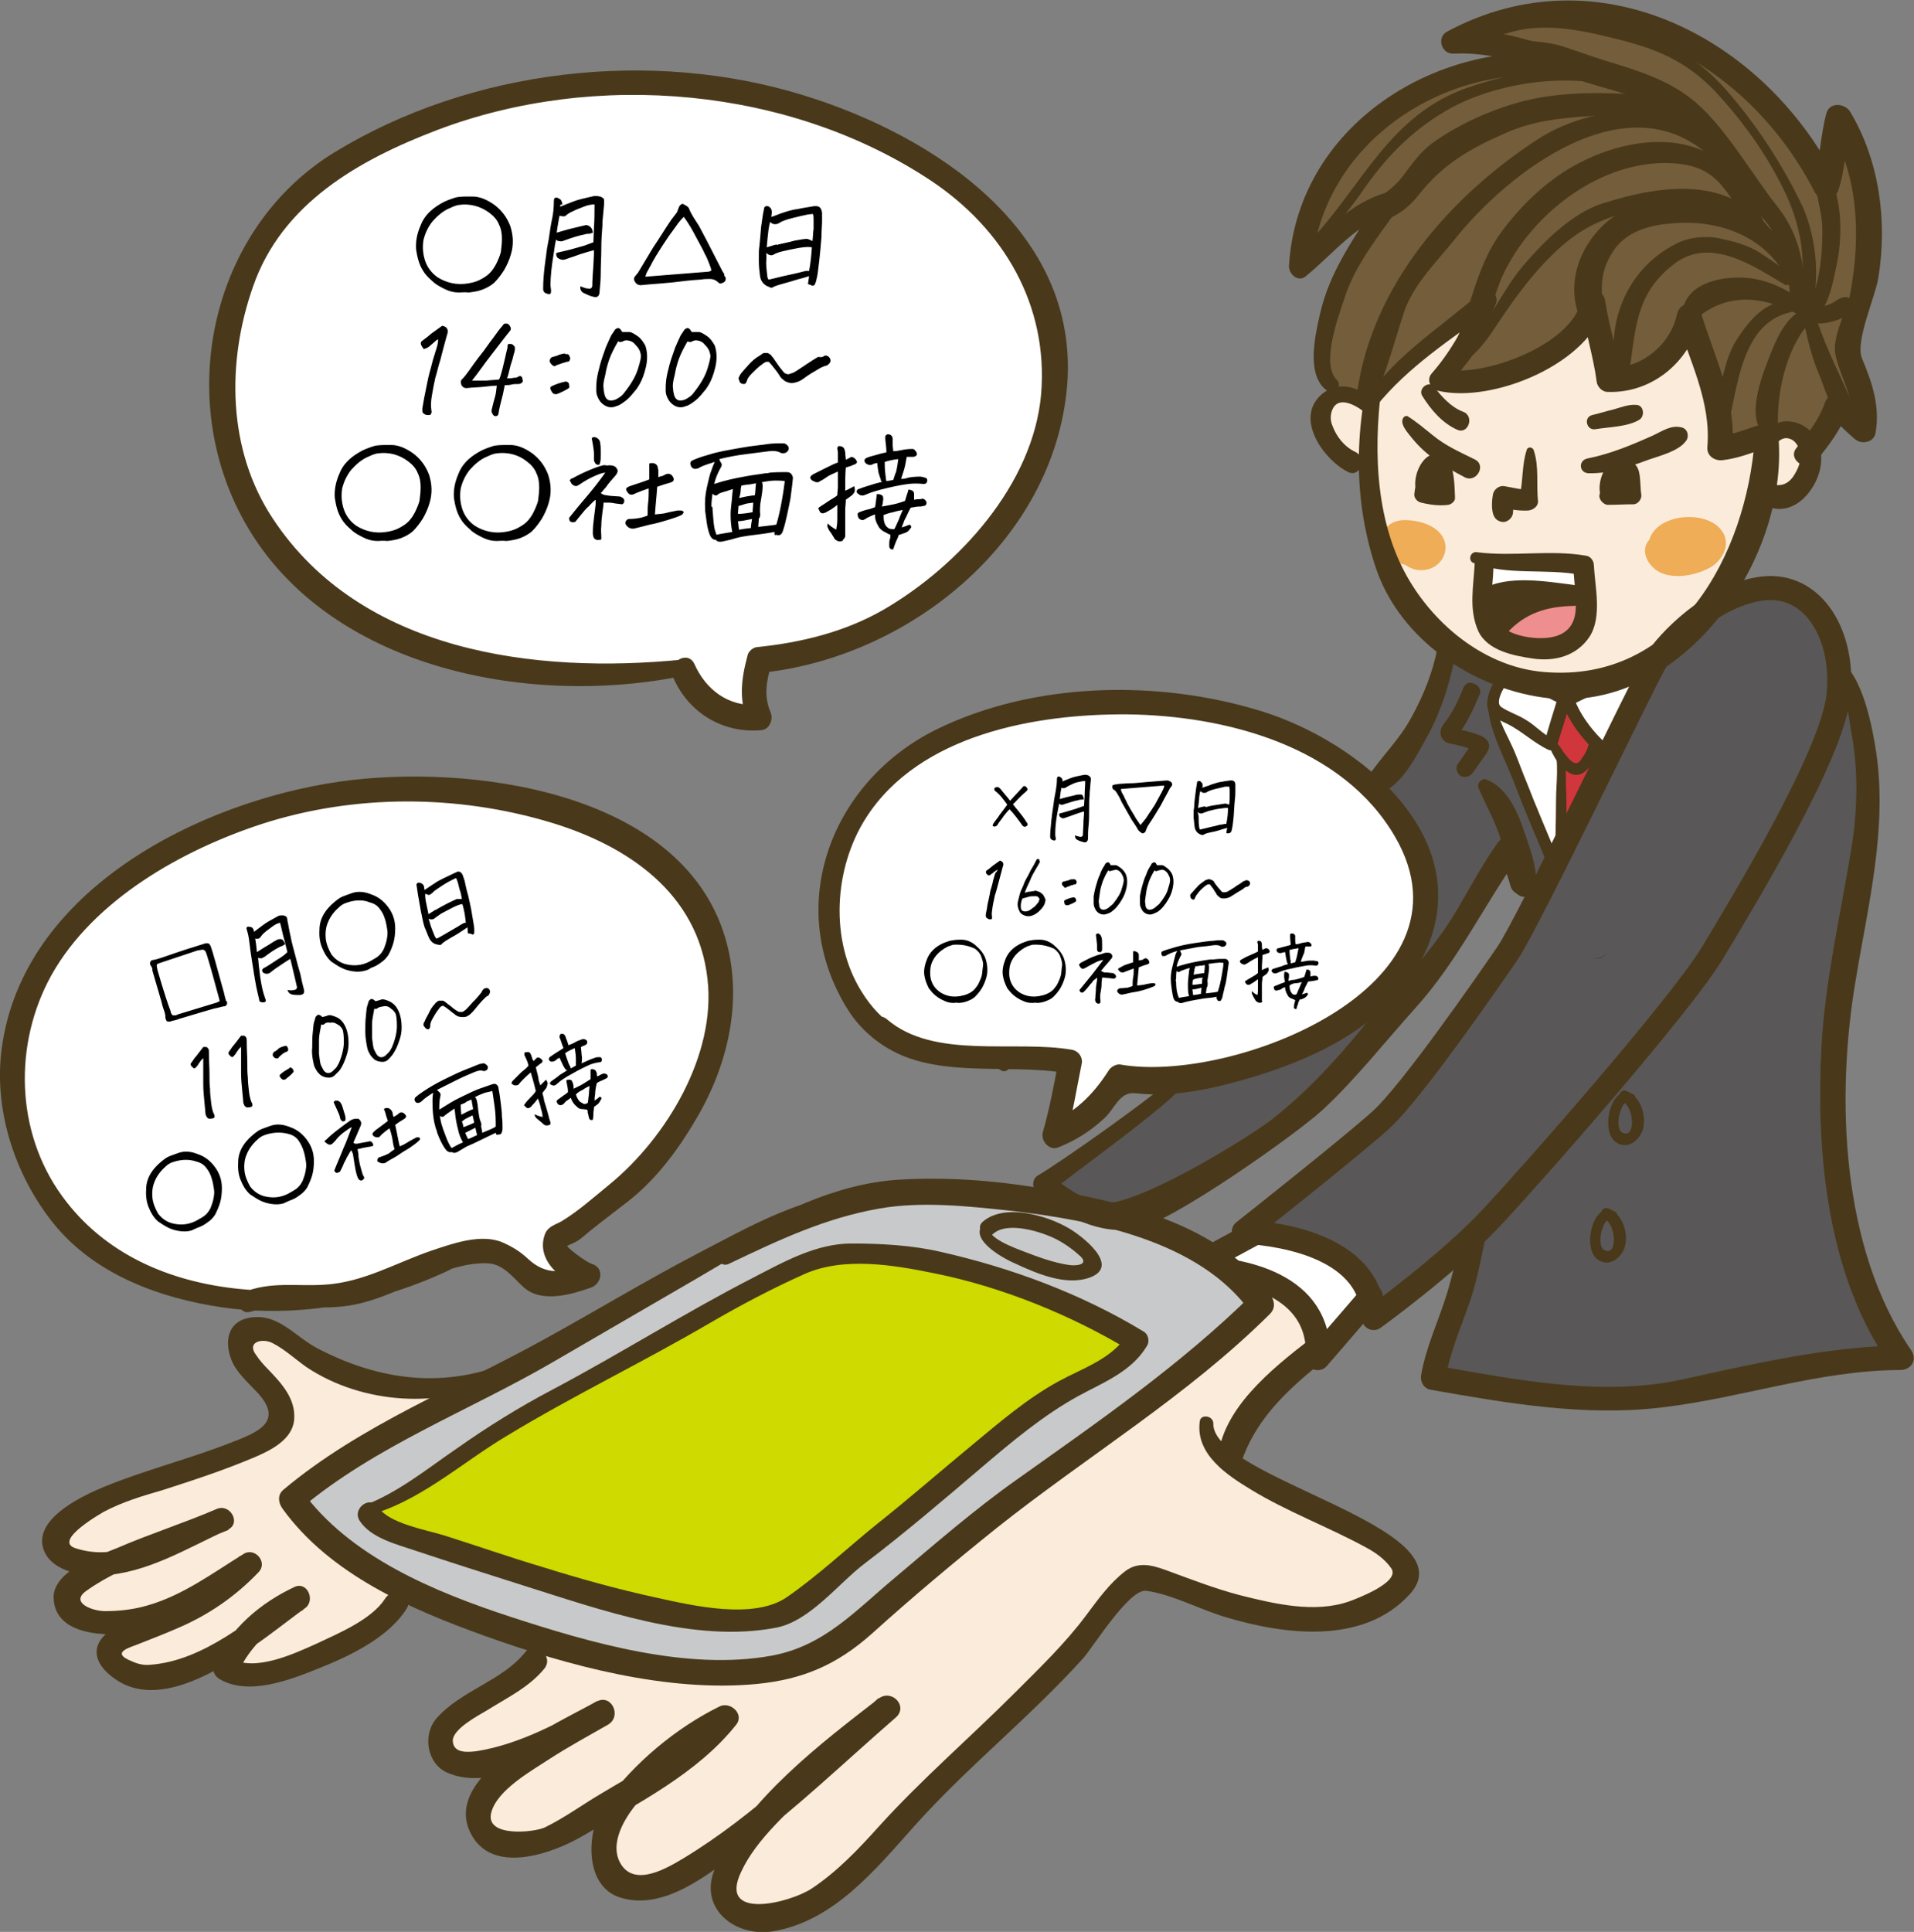
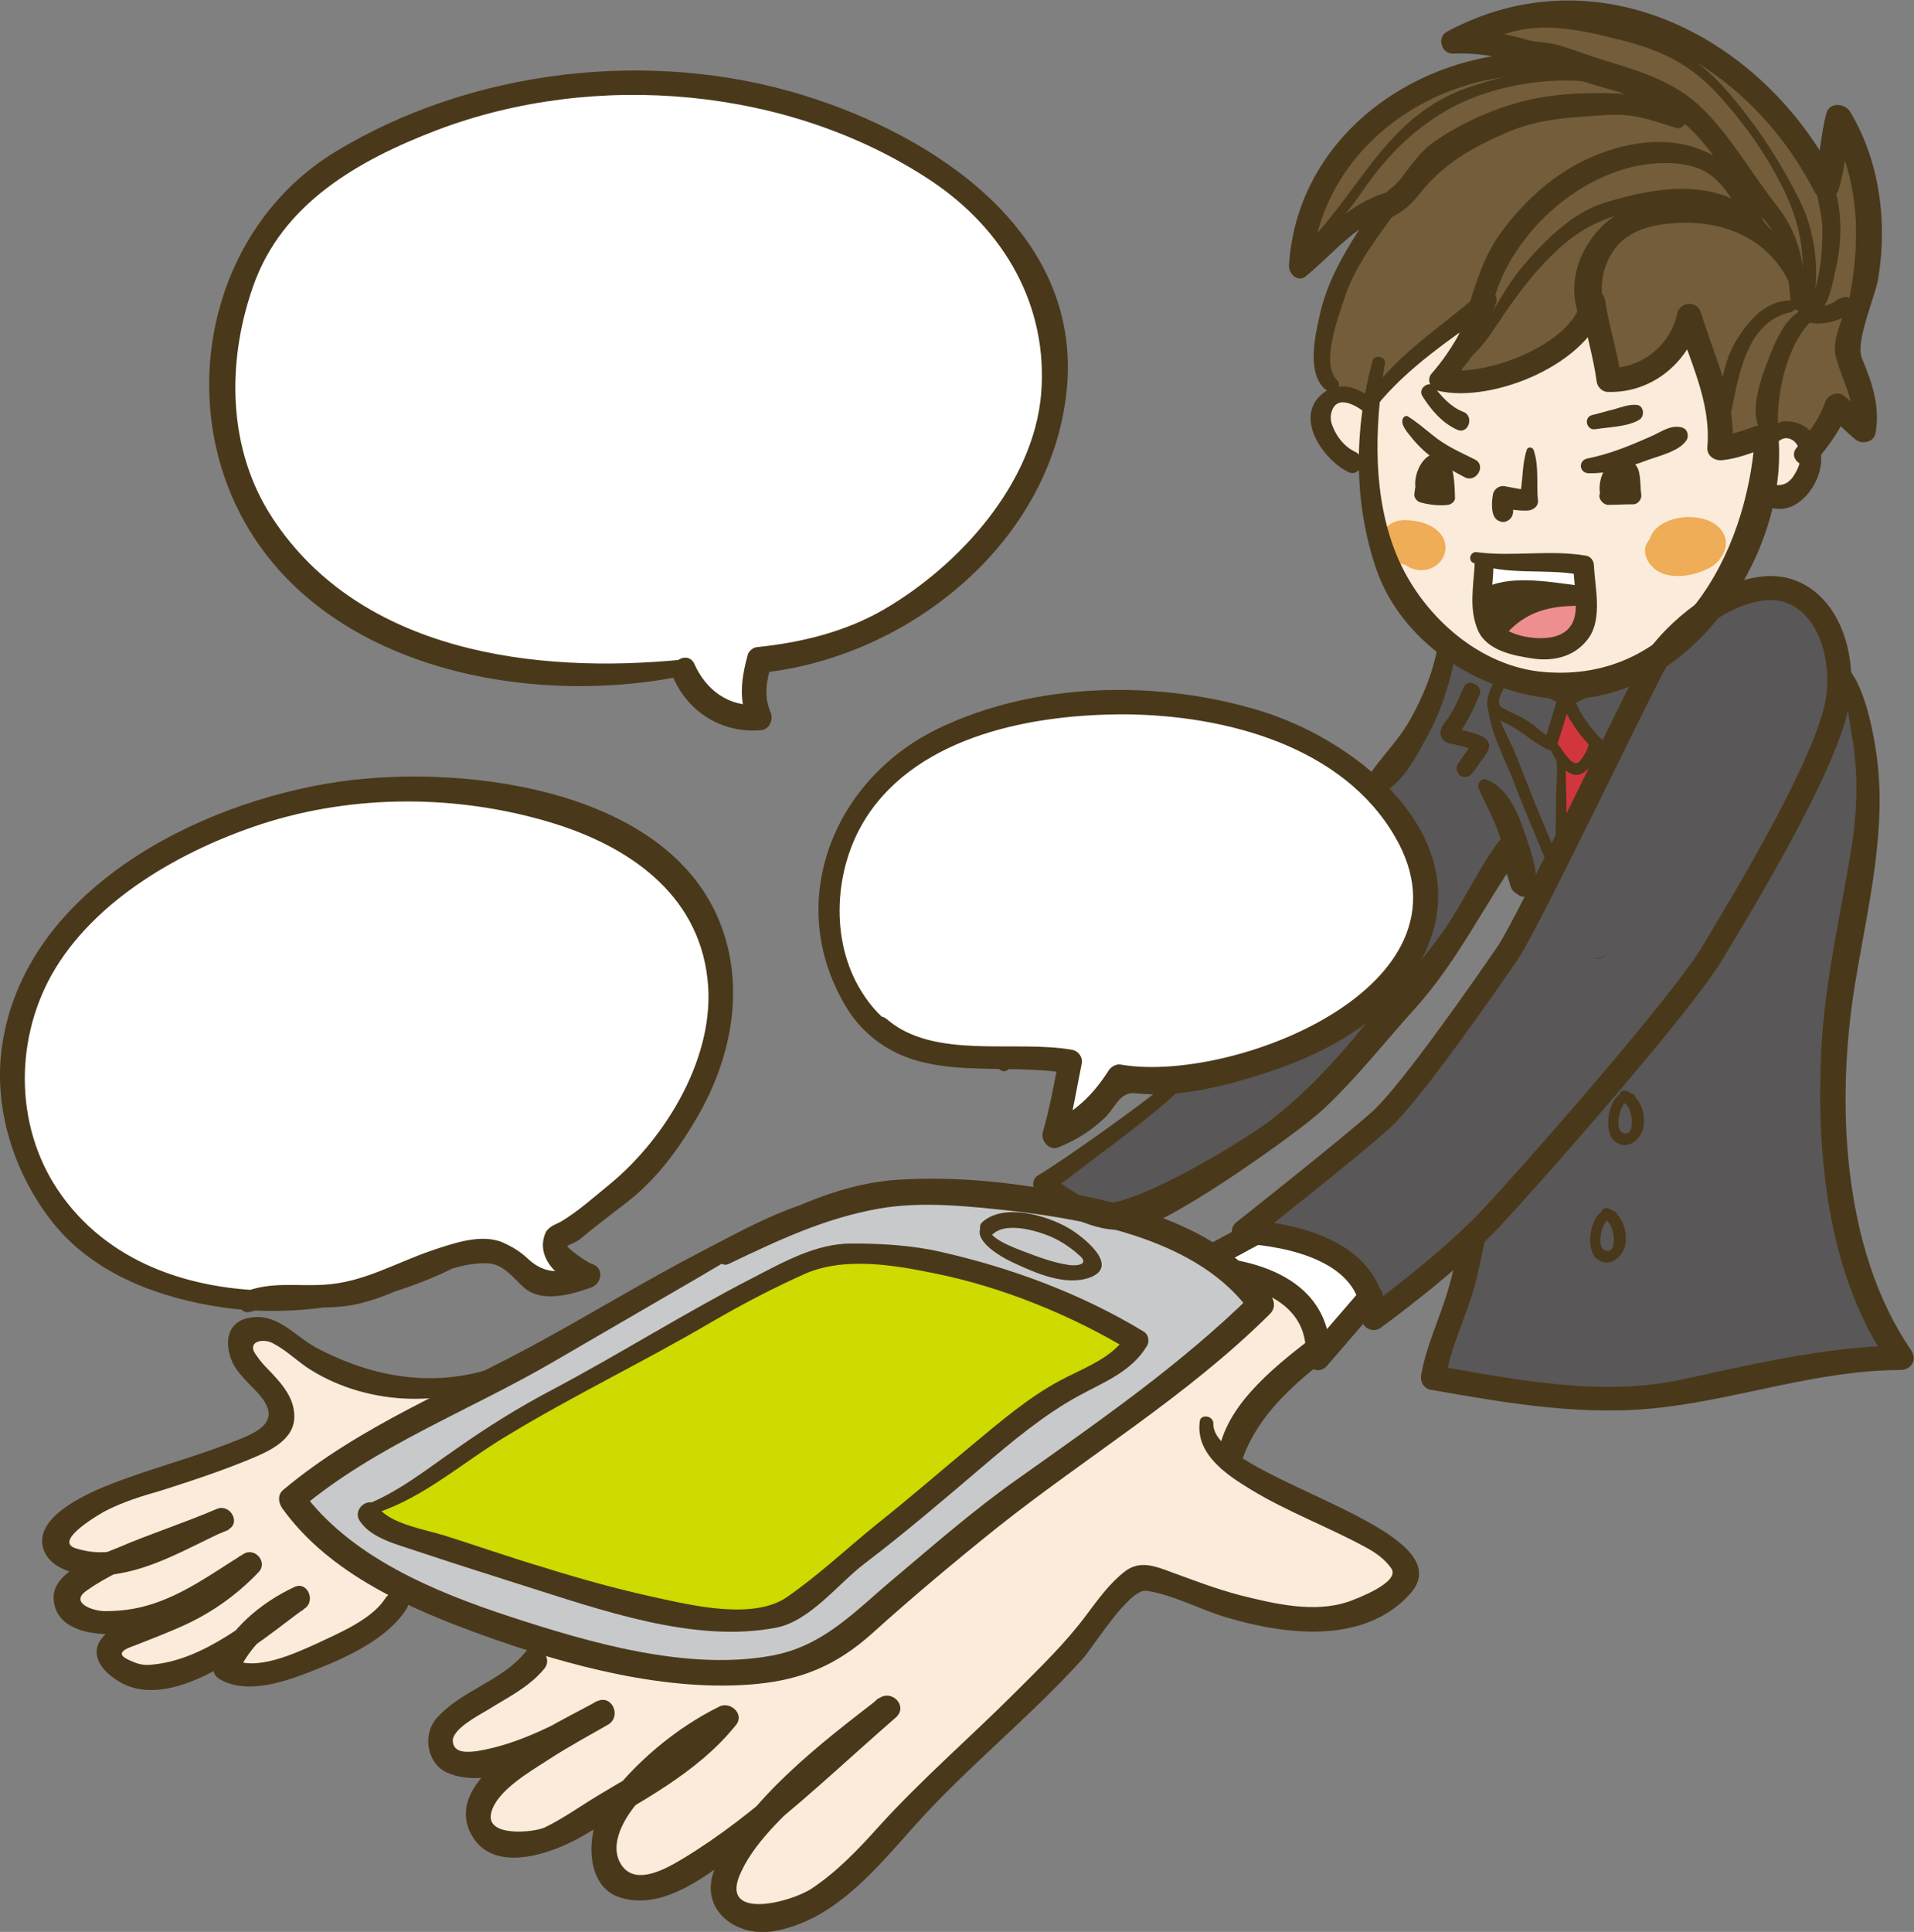
<svg xmlns="http://www.w3.org/2000/svg" version="1.1" id="レイヤー_1" x="0" y="0" width="339" height="342.1" style="enable-background:new 0 0 339 342.1" xml:space="preserve">
  <rect width="100%" height="100%" fill="#808080" stroke="none" />
  <style>.st1{fill:#493819}.st5{fill:#fff}.st12{fill:#595757}.st15{fill:#fbebda}.st16{fill:none;stroke:#49391a;stroke-width:4.252;stroke-linecap:round;stroke-linejoin:round;stroke-miterlimit:10}.st18{fill:#eead56}.st19{fill:#49391a}</style>
  <path class="st5" d="M225 216.1s-11.9 7.5-11.5 7.5c.4 0 11.5 2.1 13.4 4.1s5.1 5 6 8l.9 3 12-13-20.8-9.6z" />
  <path class="st12" d="M334.1 234s-5.7-14.4-6.8-19.4c-1.1-4.9-3-20.4-1.6-26.7 1.4-6.3 5.2-39.3 4.9-48.5-.3-9.3-1.9-13.6-2.2-15.3-.3-1.6-1.4-4.1-1.9-6-.5-1.9-1.6-6.8-3.8-9.3-2.2-2.5-1.9-3.3-5.2-4.1-3.3-.8-3.8-1.1-6.5-.8-2.7.3-2.2.8-5.5.8s-40.3 6.3-47.4 9.3c0 0-2.5 10.1-6.5 15.8-4.1 5.7-11.7 12.5-12.3 13.4-.5.7-25.6 40-32.9 51.4l-1.2.9c-.5 0-1.1.2-1.6.6-5.8 4.2-11.6 8.3-17.6 12.3-2.6 1.8-1.8 6.3 1.7 6.2 9.9-.1 19.3-2.7 27.7-7.6.8.1 1.7-.2 2.5-1.1.2-.2.4-.4.6-.7 1.2.1 2.3-.1 3.4-.8 3.3-1.9 7.6-4.1 10.1-6.3s24-28.1 26.7-33c2.7-4.9 10.4-15.5 10.4-15.5s1.9 7.6 1.4 8.5c-.5.8.5.3-3 6.3-2.7 4.6-14.1 22.3-18.1 30.3-.6.6-1.2 1.3-1.8 2-1.3 1.4-2.7 3.1-4.5 3.9-.5.2-.9.5-1.3.8-.5.2-1 .5-1.4 1-4 4.8-10 6.4-14.3 10.8-1.6 1.6-1.1 5.1 1.5 5.6 1.7.3 4.2.9 6.7 1.9 1.7 1 3.4 2 5 3.2.8.6 1.6 1.3 2.4 1.9.4.6.7 1.2.8 1.8.4 2 3.2 3.2 4.9 2 4.4-3 8.8-6 13.1-9.1-.1.3-.2.5-.2.8-1.4 4.4-5.2 22.9-5.2 22.9s25.6 4.1 29.2 3.5c3.5-.5 34.1-6 36.8-5.7 2.7.3 15.3 0 15.3-1.6s-2.3-6.4-2.3-6.4z" />
  <path d="M266.5 12s-9.6 0-16.7 4.6-14.9 14.9-16.7 19.2c-1.8 4.3-4 9.6-1.8 8.4 2.3-1.3 2.3-.5 3.8-1.8s7.8-4.3 7.8-4.3-1 2.3-3.3 6.1-4.3 9.6-4.8 13.2c-.5 3.5-.8 6.1 0 8.9.8 2.8 1 2 2.3 4.3 1.3 2.3 75.9 17.2 75.9 17.2 8.1-3.5 8.1-9.4 9.6-11.6 1.5-2.3 2.3-6.1 4-4.6 1.8 1.5 3.3 2.5 2.8-1s-1.5-7.1-2.3-8.9c-.8-1.8-2-2-.3-5.3 1.8-3.3 5.3-16.2 4.8-19.5-.5-3.3-2-11.6-3.8-11.4-1.8.3-3.8 4.6-3.8 4.6s-1.5 2-2 1.3c-.5-.8-9.9-16.2-20-22.5-10.1-6.3-28.1-5.6-31.9-5.1-3.8.5-9.1 2-8.1 2.5s1.8 1.8 4 2.3c2.5.4.5 3.4.5 3.4z" style="fill:#745d3b" />
-   <path class="st5" d="M269.6 115.7s-5.8 6.1-5.3 9.3c.6 3.2 7.4 19.7 7.7 20.1.2.3 7.6 23.7 9.7 23.6 2.1-.1 2.1.7 3.1-1.1.9-1.8 11.4-41.9 11.4-41.9s3-9.1 2.1-9.5c-.9-.4-3.5-2.6-4-2.4-.6.3.2.4-1.4 1.8-1.6 1.3-10.6 7.1-11.9 7.5-1.4.4-3 .2-3.8-.1-.8-.3-6.8-3.2-6.8-3.2s.2-3.4-.4-4.1" />
  <path d="m277.3 123.9-2.4 7.5 1.9 3.2-.1 19.5s3.4 10.6 4.1 12c.6 1.4 1.6 2.9 2.8 2.3 1.2-.7 3.2-7.5 3.2-7.5l-4.4-27.4.8-2.3-5.9-7.3z" style="fill:#d1363c" />
  <path class="st1" d="M268.7 120.5c.3 0 2.3 1.4 2.8 1.7 1.7.8 3.3 1.7 5 2.5-.2-.4-.4-.7-.6-1.1-.8 2.6-1.6 5.1-2.3 7.7.5-.2.9-.4 1.4-.5-1.8-.8-3-2.3-4.7-3.3-1.4-.9-3.1-1.4-4.4-2.3-1.8-1.2 2.7-6.9 3.8-7.6 1.1-.7.2-2.5-.9-1.8-2.4 1.6-5.4 5.9-5.4 8.9 0 1.9 2.1 2.8 3.6 3.5 2.6 1.3 4.7 3.4 7.3 4.6.5.2 1.2 0 1.4-.5.8-2.7 1.7-5.4 2.5-8.1.1-.4-.2-1-.6-1.1-2.5-1-5.3-2.9-8.1-3.2-1.1-.5-1.8.6-.8.6z" />
  <path class="st1" d="M293.5 114.3c-3.2.9-6 3.7-8.9 5.3-2.4 1.3-4.9 2.5-7.3 3.6-.5.3-.8.8-.6 1.3 1.3 3.7 4.4 7.5 7.5 9.9 2 1.6 5.6-3.7 6.6-4.7 2.8-3 5.8-6.4 7.5-10.1.6-1.2.7-2.6.3-3.8-.7-1.9-3.5-2.3-4.6-3.9-.8-1.1-2.5.1-1.7 1.2 1.7 2.3 5.6 2.6 3.9 6.2-1.3 2.8-3.7 5.4-5.8 7.7-1 1.2-2.1 2.2-3.1 3.4-.5.6-.9 1.1-1.5 1.6-.7.7-.3.6-.4.5-2.6-2.1-5.5-5.6-6.6-8.9-.2.4-.4.9-.6 1.3 3.1-1.5 6.2-3 9.2-4.8 2.4-1.5 4.3-3.7 6.8-5.1.4 0-.1-.8-.7-.7z" />
  <path class="st1" d="M263.5 124.7c.3 4.9 3.1 9.7 4.8 14.2 1.8 4.8 3.9 9.5 5.8 14.2 1.7 4.2 3.1 8.6 4.8 12.9.7 1.9 2.6 4.7 4.9 3.5 2-1 2.5-4.5 3.1-6.5 1.5-4.9 3-9.9 4.4-14.9 1.4-5.2 2.9-10.4 4.2-15.6.7-2.7 1.2-5.5 2-8.2.8-2.6 1.5-5.2 1.6-8 0-1-1.7-1.2-1.8-.2-.4 3.5-1.7 6.8-2.5 10.2-1 4.6-2.2 9.1-3.4 13.6-2.3 8.3-4.7 16.6-7.2 24.8-.2.6-.8 3.4-2 2.6-1.4-.9-1.8-3.4-2.3-4.8-1.3-4.1-3-8.1-4.6-12-1.6-3.9-3.3-7.8-4.8-11.7-.8-1.9-1.5-3.9-2.3-5.8-1.2-2.8-2.9-5.4-3.3-8.5-.2-.8-1.4-.6-1.4.2z" />
  <path class="st1" d="M274.3 131.8c.6 1.9 2.2 4.6 4.2 5.3 2.2.8 3.9-2.4 4.6-3.9.3-.8 1-2.4-.2-2.7-1.2-.3-1.5 1.4-1.8 2.2-.2.5-.5 1-.8 1.4-.6 1-1.1 1.5-2.2.5-1-1-1.7-2.4-2.9-3.3-.4-.4-1.1 0-.9.5z" />
  <path class="st1" d="M275.2 132.2c1 2.7.4 6.5.4 9.4 0 4.1-.2 8.3-.1 12.4 0 .9 1.3.9 1.6.2.8-2 .5-4.2.4-6.3-.1-2.5 0-5-.1-7.5-.2-2.3.4-7.1-1.6-8.7-.2-.2-.7.1-.6.5zM282.3 132.4c-.8.9-.5 2.5-.3 3.6.3 2.1.8 4.2 1.1 6.3.4 3.2.4 6.4 1 9.5.5 2.7 1.3 5.4 1.4 8.2 0 1.1 1.7 1.2 1.8.1.1-2.7-.5-5.3-1-8-.6-3-.7-6-1.1-9-.2-1.9-.7-3.8-1.2-5.6-.4-1.4-1-3.1-.8-4.6.1-.4-.5-.9-.9-.5zM259.2 121.8c-.5 1.2-1 2.4-1.6 3.5-.3.6-.7 1.2-1 1.7-.4.6-.9 1.1-1.2 1.7-.4.8-.4 1.7.3 2.4.5.5 1.2.6 1.9.7.6.2 1.3.3 1.9.5l.9.3c.2.1.6.2.7.3-.1-.2-.3-.4-.4-.7 0 .1 0 .1.1.2v-.8c0-.2-.1.1-.1.2-.1.2-.3.4-.4.5-.2.3-.5.7-.7 1-.5.7-.9 1.3-1.4 2-.5.7-.1 1.7.5 2.1.8.4 1.6.1 2.1-.5.7-.9 1.3-1.9 2-2.8.7-1 1.5-2.1.4-3.2-.7-.7-2-1-3-1.3-1-.3-2-.4-3-.8.2.1.4.3.7.4l-.1-.1c.1.2.3.4.4.7-.1.3-.1.5-.2.8.3-.6.8-1.2 1.1-1.7.4-.6.8-1.3 1.1-1.9.7-1.3 1.3-2.7 1.9-4.1.3-.8-.3-1.6-1-1.8-.9-.5-1.6 0-1.9.7z" />
  <path class="st12" d="M297.4 115.1c-8.2 7-12.8 17.2-17.1 27-1.2 2.7-2.4 5.5-3.6 8.2-.8 1.9-1.7 3.8-1.9 5.8-.3 3 .8 5.9 2.1 8.6.6 1.3 1.2 2.6 2.2 3.6 1 1 2.4 1.7 3.8 1.4 2.2-.4 3.4-2.7 4.3-4.7 2.6-5.8 5.2-11.7 7.8-17.5 2.8-6.4 5.7-12.8 7.4-19.6.7-2.8 1.2-5.7.4-8.5-.8-2.7-3.4-5.1-6.3-4.8" />
  <path class="st15" d="M259.9 56.3s-15.4 12.9-16.2 13.4c-.8.5-2 .5-4.3.3-2.3-.3-3-1.3-4 .5s-1.5 1.5-.5 4 .5 3 2 4.6c1.5 1.5 3.5 2.5 3.5 2.5h1.8s.5 15.4 4.6 22c4 6.6 11.1 12.7 16.2 14.9 5.1 2.3 13.4 6.1 23.5.5s13.2-7.3 15.7-10.1 4.3-5.1 6.1-8.1c1.8-3 3.8-12.4 3.8-12.4s5.1 0 5.8-1.3c.8-1.3 1.3-4.1 1.5-5.3.3-1.3 1-3.8-.3-4.6-1.3-.8-1.5-.8-3.3-.5-1.8.3-9.4 1.5-9.4 1.5s-2.3-.3-2.5-4c-.3-3.8-1.8-14.9-3-14.9s.3 1.3-2.8 3c-3 1.8-12.1 4.6-12.1 4.6l-3.5-9.9s-3 3-7.1 5.6c-4 2.5-16.4 5.3-17.7 5.1-1.3-.3-3.5 1.3-.5-2.3 3-3.5 2.7-9.1 2.7-9.1z" />
  <path class="st5" d="M263 104.4s6.6-.5 9.1 0 8.6.8 8.6.8l-.5-5.1-16.4-1.3-.8 5.6z" />
  <path d="M264.2 111.2s2.5-3.3 5.3-4c2.8-.8 6.8-2 8.1-2 1.3 0 2.8-1 3 0 .3 1 .8 1.8 0 3.5-.8 1.8 0 2.5-1.8 3.8-1.8 1.3-.8 1-3.3 1.3-2.5.3-1.8 1.5-5.1.5-3.1-1.1-6.2-3.1-6.2-3.1z" style="fill:#ef8e8e" />
  <path class="st5" d="M79.3 223.7c-25 11.6-65.3 9.7-75-20.8-7.9-24.5 7.4-42.1 27.8-53.2 22.7-12 51.9-13 75-2.8 26.4 12 25.5 38 8.8 58.3-4.2 5.6-9.7 8.3-14.4 12.5-2.8 1.9-3.7.5-2.3 4.6.5 1.9 2.8 3.2 5.1 3.7-2.3.9-5.1 1.9-7.4 1.4-3.7-.5-3.7-2.8-6.9-4.6-4.2-2.3-9.3-.5-14.4 1.4-4.6 1.9-9.3 4.2-13.9 5.1-6 1.4-12.5-.9-17.6 1.4M177.9 188.5c-2.3-2.3-13-1.4-17.1-3.2-11.6-5.1-15.3-19-13.4-30.6 6.9-37 73.6-37.5 95.4-15.7 16.2 15.7 10.6 34.7-8.8 44.5-9.3 4.6-25 9.7-35.7 7.4-2.8 4.6-6.5 8.3-11.6 10.2 1.4-4.6 1.9-8.3 2.8-13-8.8-1.9-26.9.9-33.8-6M121 118.1c-29.2 4.6-66.7-2.8-78.7-33.3-6.5-16.2-1.9-41.2 12-51.9 22.2-17.1 54.6-21.8 81.5-15.7 20.8 5.1 44.9 17.1 50 39.8 3.2 14.8-1.9 26.9-11.1 38.4-10.6 12.5-23.6 19.9-40.3 21.3-.9 3.2-1.8 6.9 0 10.2-5.6.9-11.6-3.2-13.4-8.3" />
  <path class="st15" d="M248.9 277.4c-1.1-1.6-28.2-16-28.7-18.1-.5-2.1-.5-4.3 1.6-7.5s2.1-4.8 5.3-6.4c1-.5 3.8-3 7.2-6.3-.1-.1-.2-.3-.3-.4-3.4-6.6-8.8-13-16.3-14.7-1.4-.3-1.9-1.3-1.9-2.4L94 293.4s-16 9.6-15.4 13.3c.5 3.7-5.9 2.1.5 3.7s10.1 1.1 11.7.5c1.6-.5-5.9 6.4-5.3 9.6.5 3.2-1.1 3.7 2.1 4.8 3.2 1.1 2.1 1.1 6.4.5 4.3-.5 15.4-7.5 15.4-7.5s-5.3 14.4-1.6 15.4c3.7 1.1 5.9 3.2 9.6.5 3.7-2.7 8.5-5.9 10.1-7.5 1.6-1.6 7.5-6.9 7.5-6.9s-10.6 13.8-6.4 16.5c4.3 2.7 5.9 1.6 8.5 1.6 2.7 0 6.9.5 9.6-2.1 2.7-2.7 33-31.9 38.3-37.3 5.3-5.3 18.6-20.2 18.6-20.2s23.4 10.6 31.4 8.5c8-1.9 15-7.8 13.9-9.4zM82.8 245.6s-11.5 1-16.9-.2c-5.5-1.2-11.9-8.1-15.5-8.4-3.6-.2-5-1-6.2.2-1.2 1.2-2.4 1-1 3.1s4.8 3.1 5.3 5.5 2.4 4.3.5 6.2c-1.9 1.9-2.4 2.4-5.3 3.6-2.9 1.2-25.5 11-28.2 13.1-2.6 2.1-4.1 1.2-4.3 3.3-.2 2.2-1.9 2.1 1.2 3.1 3.1 1 5.7 1 5 1.7-.7.7-2.6 2.4-3.3 4.5-.7 2.1-2.6 2.6 0 4.1 2.6 1.4 2.9 1 4.3 1.4 1.4.5 3.6 0 3.3.7-.2.7-2.9 1.9-1.9 4.1 1 2.1.2 1.9 2.6 3.3s2.6 3.3 6 1.9c3.3-1.4 6.7-4.1 7.6-4.5 1-.5 4.5-2.4 4.1-.5-.5 1.9-.7 2.4 1 3.6 1.7 1.2 1.9 2.4 5.2 1.2 3.3-1.2 2.6-.2 7.6-2.1 5-1.9 10.3-5.7 12.9-7.9 2.6-2.1 5.3-4.3 4.1-5-1.2-.7-14.6-10.5-15.8-13.4-1.2-2.9-2.2-4.8-1.2-6 1-1.2.2-.5 4.5-3.3 4.4-2.8 24.4-13.3 24.4-13.3z" />
  <path class="st16" d="m221.8 218.6-10.9 5.9c8.9.1 23.2 2.8 22.5 16l9.4-10.9" />
  <path d="M159.5 211.2s-19.8 4.1-34.8 12.2c-15 8.1-69.9 39.1-69.9 41.5 0 2.4.2 4.5 1.7 5.7 1.4 1.2 17.2 12.7 26.3 15.5 9.1 2.9 40.8 10 52 9.5 11.2-.5 16.2-4.3 20.8-10 4.5-5.7 37.5-29.8 42.7-33.2 5.3-3.3 23.9-19.1 23.6-21.5-.2-2.4-1.9-4.8-3.1-5.5-1.2-.7-33.4-17.9-58.2-14.1" style="fill:#c8c9ca" />
  <path d="M65.9 267.3s47-26.7 52.5-31.5c5.5-4.8 28.4-12.9 32.7-13.6 4.3-.7 34.6 5.5 39.1 8.4 4.5 2.9 11 6.2 9.8 7.9-1.2 1.7-1 2.4-3.1 3.6-2.1 1.2-22.4 15-24.3 16.7-1.9 1.7-30.1 27-35.6 27.9-5.5 1-7.6 1-9.3.7-1.7-.3-60.6-12.7-61.8-20.1z" style="fill:#ceda00" />
  <path class="st18" d="M250.8 93.4c-3.2-.7-4.9 1.6-3.6 4.5 1 2.3 3.6 3.7 6.1 2.8 2.5-.9 3.6-3.9 1.9-6.1-1.4-1.8-4.2-2.5-6.4-2.5-2.4 0-4.2 1.5-4.2 3.9 0 2.1 2 3.5 3.8 3.9 1.8.5 3.9.6 5.6-.1 1.9-.7 2.7-2.8 1.2-4.3-1-1.1-2.7-1.7-4.1-1.9-1.5-.2-4.5.3-4.4 2.4 0 2.1 2.1 4.1 4.3 3.7 1.2-.2 2.1-.8 2.4-2.1.3-1.4-.7-2.5-1.7-3.2-1.6-1.2-3.2 1.4-2 2.7.4.6.7.3.9-.9-.2 0-.4-.2-.5-.3 1 1.1-1.1 1.3-.1 1.1.7-.1 1.4.1 2 .4.3.1.5.3.7.4.2.1 0 0 0-.2-.1-.3-.1-.6.1-.8.2-.2.2-.3.1-.1.4-.4-.4.1 0 0-1 .4-2.1.3-3.1.2-.5-.1-1-.2-1.5-.5-.2-.1-.5-.4-.5-.5-.1-.3 0-.4.2-.5.4-.2 1.3-.2 1.9-.1.8.1 3 .6 3.2 1.6.2.9-1.6 1.2-2.3.8-.6-.4-1.1-.9-1.3-1.6-.4-.8.2-.8 1-.7 1.3.4 1.8-1.6.3-2zM300.8 94c-2.5-.8-5.7-.5-7.9.9-3.1 2.1-1 5.8 1.7 6.7 2.6.9 5.9.2 8.3-1.1 2.1-1.2 3.7-4 2.2-6.3-2.6-4.2-12.4-3.3-13.1 2-1 6.4 9 3.5 11.3.8.8-.9.8-2.5-.4-3.1-2.4-1.2-5.1-.6-7.3.7-1.5.9-1.1 3.2.6 3.6 1.3.3 2.4.1 3.6-.4 1.5-.6 1.2-3.2-.5-3.2-.9 0-1.5-.1-2.3-.3l.6 3.6c.9-.5 2.2-1.2 3.3-.7-.1-1-.3-2.1-.4-3.1-.6.7-1.4 1.1-2.2 1.4-.6.2-1.2.4-1.9.5-1 .2-.9-.3-.6.5-.5-1.4 5.1-1 5.8-.7.4.2.4.5-.3 1-.9.7-2 1-3.2 1.2-.9.2-2.7.4-3.3-.4-.9-1.2 5-1.9 5.8-1.9 1.1.1 1.1-1.4.2-1.7z" />
  <path class="st19" d="M147.5 211.8c-8.6 1.8-16.1 6.1-23.8 10.1-9.2 4.8-18.1 10.2-27.2 15.2-15.5 8.6-32.6 15.2-46.3 26.7-1.1.9-.9 2.3-.2 3.3 8.4 11.7 22.8 17.9 35.9 22.6 14.8 5.3 32.3 10 48.1 8.5 8.2-.8 14.2-3.4 20.3-8.8 7.2-6.5 14.6-12.7 22.2-18.8 16.1-12.8 33.7-23.3 48.4-37.9 1-1 .9-2.2.2-3.3-9-12.8-26.8-16.8-41.4-19.1-8-1.3-16.3-1.9-24.5-1.4-11.4.7-21.8 6.2-31.6 11.7-1.8 1-.3 4.1 1.5 3.2 8.8-4.2 17-8.1 26.7-9.8 7.5-1.3 15.7-.4 23.2.4 14.6 1.7 33.6 5.3 42.6 18.1.1-1.1.1-2.2.2-3.3-12.7 12.5-27.2 22.5-41.7 32.8-7.5 5.3-14.5 11.4-21.5 17.3-7.1 5.9-12.6 12.2-22 13.9-14.9 2.7-32.1-2.3-46.2-6.9-13.4-4.4-28.5-10.6-37-22.4-.1 1.1-.1 2.2-.2 3.3 13.3-11.2 30-17.4 44.9-26.1 8.4-4.9 16.9-9.8 25.3-14.7 7.9-4.6 15.6-9.7 24.5-12 1.7-.4 1.1-2.8-.4-2.6z" />
  <path class="st19" d="M64.6 268.5c9.4-2.3 16.9-9.3 25.1-14.2 11.7-7.1 24.2-13.1 36-20 5.5-3.2 11-6.1 16.8-8.7 7-3.1 15.8-1.6 23.1-.1 11.9 2.4 24.2 7.4 34.6 13.7-.2-.9-.4-1.8-.7-2.7-2.5 4.1-8 5.9-12 8.1-5.5 3-10.4 7.2-15.1 11.1-5.7 4.7-11.3 9.6-17.1 14.2-5.2 4.2-10.4 9.1-15.9 12.9-5.9 4.1-16.8 1.5-23.2.1-6.9-1.5-13.7-3.4-20.4-5.5-5.7-1.7-11.4-3.7-17.1-5.5-3.2-1-9.8-2.1-11.7-5-1.4-2.2-4.7.2-3.3 2.4 2 3.1 6.7 4.2 9.9 5.3 6.3 2.1 12.6 4.1 18.9 6.1 13.7 4.3 30.5 10.4 45.1 7.5 5.9-1.2 10.9-7.8 15.5-11.3 7.1-5.4 13.9-11.2 20.7-17 5.4-4.6 11-9.3 17.2-12.7 4.4-2.4 9.4-4.3 12.1-8.8.6-.9.3-2.2-.7-2.7-10.9-6.6-23.3-11.2-35.7-14-5.1-1.2-10.7-1.5-15.9-1.5-6.2 0-11.9 3.2-17.3 6-12.1 6.2-23.6 13.5-35.7 19.9-5.9 3.1-11.5 6.6-16.9 10.4-5.4 3.7-10.5 7.9-16.7 10.2-1.1.5-.6 2.1.4 1.8zM174.9 216.1c-4.3 2.8 2.5 6.6 4.8 7.6 3.9 1.8 9.1 4.1 13.4 2.5 5.5-2.1-1.7-7.5-3.8-8.7-3.9-2.3-11.5-4.5-15.3-1.1-1.3 1.2.6 3.3 1.9 2.1 2.5-2.3 8.6-.4 11.3 1 1.5.8 2.9 1.8 4.2 3 1.5 1.5-.9 1.7-2.1 1.5-2.7-.4-5.4-1.4-8-2.4-1-.4-7.6-2.7-5.6-4.5.7-.5-.1-1.4-.8-1zM78.8 222.6c-21.2 8.8-52.8 9.9-67.8-10.8-8.3-11.4-8.6-27-1.9-39.1 7.5-13.4 23.2-22.2 37.3-26.8 16.4-5.3 34.6-5.2 51-.3 13.7 4.1 26.2 12.5 27.9 27.7 1.6 13.5-7.3 28.2-17.3 36.4-2.7 2.2-5.6 4.8-8.6 6.6-1.1.6-2.4.9-2.9 2.3-1.7 4.7 3.3 8.5 7.1 9.5 0-1.4.1-2.8.1-4.2-3.9 1.5-7 2-10.2-1-1.4-1.3-2.7-2.1-4.5-2.9-3.8-1.6-8.8.2-12.4 1.4-6.5 2.2-12.2 5.7-19.2 6.1-5 .3-9.4-.6-14.2 1.3-1.9.8-.9 4.1 1.1 3.5 5.7-1.6 11.7-.2 17.5-1.1 5.1-.8 9.8-3.3 14.5-5.2 3.2-1.3 6.6-2.4 10-2.3 2.9.1 4.6 2.6 6.5 4.3 3.2 2.8 8.5 1.2 11.9 0 1.9-.7 2.4-3.5.1-4.2-1-.3-4.7-3.1-4.3-3.2.8-.4 1.7-.7 2.4-1.3 2.6-2.2 5.3-4.2 8-6.3 5.5-4.2 9.6-9.9 13-15.9 5.3-9.4 7.7-20.7 4.5-31.2-7.9-26.1-45.7-30.7-68.2-27.5C35.1 142 4 157.7.3 185.7c-1.5 11.2 2.6 23.2 9.8 31.7 7.3 8.5 18.4 12.5 29.2 14.1 13.7 2 28.2-.8 40.5-6.7 1.4-.7.4-2.8-1-2.2zM178.6 187.7c-3-2.5-7.8-2.4-11.5-2.8-6.3-.7-11.1-3.8-14.5-9.3-5.7-9.1-4.9-21.9.8-30.8 9.5-14.8 30.1-18.4 46.2-18.3 17.5.2 38.2 5.6 47.5 21.7 15.4 26.5-29 43.8-48.7 40.3-.7-.1-1.6.4-2 1-2.8 4.4-6 7.5-10.8 9.6 1.1.8 2.1 1.6 3.2 2.4 1.2-4.3 1.9-8.8 2.8-13.2.2-1.1-.6-2.2-1.7-2.4-10.2-1.8-24.4 1.8-32.8-5.4-2-1.7-4.6 1.2-2.7 3 9.1 8.3 23.7 4.5 34.8 6.6-.6-.8-1.2-1.6-1.7-2.4-.8 4.3-1.6 8.6-2.8 12.8-.4 1.5 1.1 3.3 2.7 2.7 3-1.2 5.6-2.8 8-5 2.1-1.8 2.8-5 5.8-4.6 7 .8 14.5-1 21.1-3 11.8-3.6 23.9-9.7 29.7-21.1 10.4-20.7-11.1-38.2-28.7-43.6-18.2-5.6-40.2-5.2-57.5 3.3-18.6 9.2-27.2 31.4-15.5 49.8 2.3 3.6 6.1 6.7 10.1 8.1 5.3 1.9 12.3-.5 17 2.5 1.1.5 2.2-1.1 1.2-1.9zM120.9 116.8c-26.1 2.6-57-1.3-72.6-25-8-12.1-8.2-27.6-3.5-41C49.9 36 63.6 28.3 77.5 23c28-10.6 62.4-7.6 87.4 9 12.9 8.6 20.8 22.1 19.5 37.8-1.4 16-14.6 30.4-27.8 38.1-6.9 4-14.7 5.9-22.6 6.7-.7.1-1.5.8-1.6 1.5-1.1 4.1-1.6 7.8.1 11.8.6-1 1.1-2.1 1.7-3.1-5.2.4-9.2-2.7-11.2-7.2-1.2-2.6-4.9-.3-3.8 2.3 2.7 6.3 8.8 10 15.6 9.4 1.5-.1 2.2-1.9 1.7-3.1-1.3-3.1-.7-5.6.1-8.6-.8.5-1.5 1.1-2.3 1.6 26.4-2.5 52.3-23.2 54.7-50.8 2.3-27.5-23.6-44.4-46.6-51.5-27.1-8.4-59-4.7-83.2 10.1-21 12.9-27.9 41.1-17.1 63.1 13.8 28.1 51.2 35.4 79.3 29.5 1.5-.5 1-3-.5-2.8z" />
  <path class="st19" d="M212.5 251.7c-.8 5.8 4.8 9.5 9.1 12.1 6.4 3.9 13.7 6.6 20.3 10.2 1.7.9 3.4 2.1 4.5 3.7 1.8 2.5-6.4 5.5-7.5 5.9-6.1 2.1-13.2.4-19.2-1.1-4.6-1.2-8.9-2.9-13.3-4.5-2.5-.9-4.9-1.5-7.2.3-2.7 2.1-4.7 4.9-6.8 7.7-3.7 5-8.4 9.5-12.7 13.8-8 8-16.5 15.3-24.1 23.7-3.6 4-7.3 7.9-11.8 10.9-3.7 2.5-16.8 5.9-12.5-3 2.7-5.8 8.6-10.8 13.1-15.2 4.5-4.4 9.3-8.3 14.3-12.2-1-1.1-2.1-2.2-3.1-3.3-11.2 9.9-21.7 20.6-34.6 28.4-2.7 1.6-8.3 5-10.9 1.2-2.5-3.7.7-8.7 3.1-11.4 4.5-5.1 10.2-9.7 16.3-12.7-1-1.1-2-2.2-3-3.2-5.3 6.6-12.9 10.3-20 14.6-3.4 2-6.5 4.3-10 6-1.9.9-10.6 1.8-9.5-2.6 1-4 7.1-7.4 10.3-9.5 3.4-2.2 6.9-4.1 10.4-6.1 2.5-1.5.6-5.5-2-4.1-6.6 3.7-13.7 7.6-21.3 8.8-1.6.2-4.1.4-4.2-1.8-.1-2.1 4.5-4.5 6-5.4 3.5-2.2 7.5-4.1 10.2-7.4 1.8-2.2-1.6-5.1-3.4-2.9-4.1 5.1-11.3 6.7-15.7 11.7-2.5 2.9-1.7 8 1.9 9.6 8.6 3.8 21.4-4.5 28.6-8.6-.7-1.4-1.3-2.7-2-4.1-6.6 3.8-27.3 12.7-22.6 23.1 3.7 8.1 15 3.8 20.2.7 9.4-5.6 20.1-10.9 27-19.6 1.5-1.9-1.1-4.2-3-3.2-7.7 3.8-15.1 10-20.2 17-3.3 4.5-4 14.7 2.6 16.8 7.8 2.5 15.8-4.2 21.7-8.6 9.6-7.2 18.1-15.4 27.2-23.3 2.2-2-.8-5.1-3.1-3.3-10.2 7.9-23.1 17.7-28.8 29.7-3.4 7.2 3.2 12.6 10.1 11.5 10.8-1.8 18.2-11 25.1-18.7 9.3-10.4 20.4-19.2 29.8-29.6 1.8-2 8.2-12.4 11.2-12 4.6.6 9.7 3.4 14.2 4.7 10.4 3.1 24.3 4.9 32.5-4.1 10.8-11.9-35.3-20.5-34.8-30.3-.1-1.4-2.3-1.6-2.4-.3zM87.8 242.1c-10.9 3.7-21.6 1.9-31.7-3.4-4.1-2.2-7-6.4-12.2-5.3-4 .9-4.1 4.9-2.7 7.9.9 1.9 2.8 3.6 4.3 5.2 5 5.3 0 7.2-4.7 9-7.4 2.9-15.1 4.8-22.4 7.8-3.6 1.5-11.6 5.2-10.9 10.2.7 4.5 6.7 5.7 10.4 5.5 8.2-.4 15.1-4.8 22.4-8.1 2.5-1.1.5-4.7-1.9-3.7-5.8 2.5-11.8 4.4-17.6 6.9-3.4 1.4-11.5 4.1-11.3 8.9.2 6.2 8.1 6.7 12.6 6.3 8.8-.9 15.8-6.1 23.1-10.6-.9-1.1-1.8-2.1-2.7-3.2-3.6 3.8-7.8 6.5-12.5 8.7-3.2 1.5-6.8 2.3-9.8 4.1-5 3-3.4 7 1.1 9.6 10.1 5.7 25.3-7.8 32.7-13.1 1.9-1.3.5-4.8-1.8-3.8-6 2.8-11.5 7.4-14.2 13.6-.5 1.1-.1 2.2 1 2.8 5.1 2.9 12.3.1 17.3-1.9 5.5-2.2 12.4-5.4 15.7-10.6 1.5-2.3-2.4-4.1-3.8-1.8-2.4 3.7-8.2 6.1-12 7.9-4 1.8-11 5.1-15.2 2.7.3.9.6 1.9 1 2.8 2.2-5.1 6.7-9.1 11.7-11.4-.6-1.3-1.2-2.5-1.8-3.8-7.4 5.4-15.8 12.8-25.3 13.5-1.1.1-2.1-.1-3.2-.6-4.1-1.6-.2-2.5 1.2-3.1 2.3-.9 4.6-1.8 6.9-2.8 5.4-2.3 10.2-5.6 14.3-9.9 1.7-1.8-.7-4.5-2.7-3.2-5.5 3.4-10.7 7.3-17 9.1-2.4.7-4.9 1-7.5 1-2.2 0-6.3-1.5-3.3-3.6 7.4-5.3 17-7.3 25.2-10.8-.6-1.2-1.3-2.5-1.9-3.7-6.3 2.8-12.3 6.5-19.3 7.6-2 .2-3.9 0-5.8-.6-4.6-1.3 5.3-6.7 4.9-6.5 3.2-1.7 6.8-2.8 10.3-3.8 5.6-1.8 11.1-3.6 16.5-5.9 2.8-1.2 6.6-3.1 6.9-6.6.3-3.7-2.2-6.4-4.6-8.9-.8-.8-1.5-1.6-2.1-2.5-1.8-2.3.9-3.1 2.8-2.2 2.2 1.1 4.1 2.9 6.1 4.3 9.9 6.6 24 7.5 34.4 2 1-.5.4-2.5-.9-2zM243.1 63.9c-3.3 12.1-3.4 25.1.7 37 4.3 12.3 16.8 20.8 29.4 22.6 24.1 3.5 43.6-23.9 41.8-46-.2-2.8-4-2.5-4.2.2-1.5 20.4-13.6 43.3-37.3 41.3-11.3-.9-21.2-9.7-25.7-19.7-4.8-10.7-4.4-23.6-2.5-35 .1-1.2-1.9-1.6-2.2-.4z" />
  <path class="st19" d="M243.7 72c5.7-7.1 13.4-12 20.6-17.3-.8-.8-1.6-1.5-2.5-2.3-2.2 4.9-4.6 9.6-8.2 13.7-1 1.1-.3 2.8 1.1 3.1 9.7 2.3 27.2-4.9 29.6-15.3-1.4 0-2.8-.1-4.2-.1.6 4.7 2.1 9.2 2.7 13.8.1.9 1 1.8 1.9 1.8 8.1.3 14.9-5.6 16.5-13.4-1.4.1-2.8.2-4.3.2 2.3 7.7 6.2 14.8 5.5 23-.1 1.5 1.2 2.4 2.6 2.3 2.7-.3 5-1.2 7.5-2.1 2.6-.9.9-4.9-1.7-3.9-2.2.8-4.3 1.5-6.6 1.8.8.8 1.7 1.5 2.6 2.3.8-8.7-3-16-5.5-24.1-.7-2.4-3.8-2.2-4.3.2-1.1 5.3-6.3 9.6-11.8 9.4.6.6 1.3 1.2 1.9 1.8-.6-4.6-2.1-9-2.8-13.6-.3-2.5-3.7-2.4-4.2-.1-1.7 7.9-17.3 13.7-24.6 12.2.4 1 .7 2.1 1.1 3.1 3.6-4.4 6.2-9.3 8.3-14.6.8-1.8-1.3-3.3-2.8-2-7 6.2-14.8 10.8-20.1 18.7-.6 1.2 1 2.4 1.7 1.4z" />
  <path class="st19" d="M313.8 79.4c.9-.9 1.7-2.2 3.2-1.7 1 .3 1.6 1.4 1.8 2.3.4 1.5-.4 3.2-1.2 4.4-1 1.4-2.3 1.8-3.9 1.3-1.9-.6-3.9 2-2 3.3 2.7 1.8 5.6 1.4 7.9-.9 2-2 3.3-5.1 2.9-7.9-.4-3.2-2.9-5.6-6.1-5.6-2.3 0-4.5 2.2-4 4.5.1.4.9.8 1.4.3zM243.1 73.2c1.1-2.2-1.3-3.7-3.2-4.4-2.6-.9-5.2-.1-6.8 2.1-3.1 4.4 1.8 10.8 5.7 12.7 2.2 1 3.4-2.6 1.2-3.6-1.9-.9-3.3-2.7-4-4.6-.4-.9-.4-2 0-2.9 1.2-2.7 4.7-.4 6.2.9.2.1.7.1.9-.2z" />
  <path class="st19" d="M236.8 67.3c-2.9-2.8.2-11.1 1.3-14.4 1.8-5.8 5.9-10.9 9.4-15.8 1-1.4 0-3.5-1.9-3-6.8 1.9-10.9 7.2-16.3 11.5 1 .6 2 1.3 3 1.9C234 24.4 257.8 9.6 280 14.1c2.3.5 3.3-3.3 1-3.9-7.9-2.2-15.3-5.4-23.6-4.9.4 1.3.7 2.6 1.1 3.9 24.6-13.1 51.1 1.7 62.9 24.8.9 1.7 3.6 1.5 4.2-.3 1.3-4 1.3-8.1 2.3-12.1-1.4.1-2.8.2-4.2.2 5.5 9.2 5.9 19.9 4 30.2-.6 3-3.3 7.7-2.6 10.9 1 4.4 3.7 8 2.9 12.8l3.6-1.2c-1.7-1.4-3.2-3-5-4.4-1.1-.9-2.8-.2-3.3 1-1.1 3.2-3 5.6-5.1 8.2-1.7 2 1.7 4.4 3.4 2.4 2.4-2.9 4.4-5.6 5.8-9.1-1.1.3-2.2.7-3.3 1 1.5 1.4 2.9 2.9 4.5 4.2 1.2 1 3.4.5 3.6-1.2.8-4.7-.6-8.8-2.4-13.1-1.3-3 2.4-11 2.9-14.4 1.6-9.9.2-20.6-5-29.3-.9-1.5-3.6-1.8-4.2.2-1.1 4-1.1 8.2-2.4 12.2l4.2-.3c-12.9-25.4-42.4-40.6-69-26.3-1.9 1-1 4 1.1 3.9 7.9-.4 14.9 2.7 22.4 4.6.2-1.4.4-2.7.5-4.1-24-4.3-50.4 11.3-52 37-.1 1.5 1.6 3.1 3 1.9 4.9-4 8.9-9.3 15.2-11.2-.7-.9-1.5-1.7-2.2-2.6-4.2 6.7-8.9 12.9-10.6 20.9-.8 3.6-2.3 10.2 1.1 13 1.4 1 3.1-.6 2-1.7z" />
  <path class="st16" d="M220.3 218.1c7.8.5 22.6 3.1 23 15.3 0 0 13-9.4 20.7-17.6 7.7-8.2 33.6-37.7 39.2-46.9 5.6-9.3 21.2-35 22.4-45.6s-4.3-20.1-13.3-19.1-17.1 9.7-19 12.8c-2 3.2-22.6 46.4-26.3 51.8s-17.1 24.7-22.4 29.5c-5.3 4.8-24.3 19.8-24.3 19.8z" />
  <path class="st19" d="M254.6 114.7c-.8 4.3-2.5 8.5-4.6 12.3-2.2 4.1-5.3 6.9-7.8 10.7-1 1.5.3 3.6 2.1 2.9 4.1-1.6 6.6-6.8 8.6-10.4 2.5-4.6 4.1-9.9 5-15 .4-2.2-2.8-2.6-3.3-.5zM232.1 237.1c-7 5.4-15.8 12.5-16.4 21.4-.2 2.4 3.4 2.8 4.1.6 2.4-7.4 7.8-12.6 13.6-17.3-.4-1.5-.7-3.1-1.3-4.7zM208.4 192.1c.2 0 .4.1.6.1-.2-.6-.5-1.3-.7-1.9-2.5 2.9-21 15.9-24.4 17.8-1.1.6-1.2 2.2-.3 3 4.9 4.4 11 7.6 17.7 6.5 6.2-1.1 28.6-17 33-21.1 5.9-5.5 10.9-11.9 16.3-17.9 7.6-8.4 12.1-18.1 18.6-27.3-1.3 0-2.5 0-3.8.1.9 1.8 1.6 3.5 2.1 5.4.7 2.6 4.8 2.2 4.2-.6-.6-2.6-1.4-4.8-2.6-7.1-.8-1.6-2.9-1.2-3.8.1-2.6 3.6-4.7 7.6-7 11.5-4.6 8-11.2 14.3-17 21.3-4.8 5.9-10 11.5-16 16.2-4.2 3.3-25 16.1-30.6 14.8-3.2-.7-6-2.9-8.6-4.7 0 .9.1 1.8.1 2.7 3.1-2.7 21.5-15.7 23.7-19.2 1.4-2.1-2.5-2.5-2.1-.7 0 .2.1.5.2.7l.4.3z" />
  <path class="st19" d="M261.9 139.6c1.2 2.8 2.6 5.2 3.6 8.1 1.1 3.2 1.1 7.2 2.8 10.1 1.1 1.8 3.5 1 3.7-.9.4-3.1-1.2-7.2-2.2-10.1-1.1-3.3-3.1-7.6-6.7-8.8-.7-.2-1.6.8-1.2 1.6zM338.5 239.1c-12.4-18-13.4-44.7-9.8-65.7 2.2-13.3 5.6-26.7 3.6-40.2-.6-4.1-2.4-13.8-6.5-16.2-1-.6-2.1 1-1.2 1.8 2.3 1.9 2.8 8.2 3.3 10.9 1.3 6.9 1.1 14.2-.1 21.2-1.9 11.5-4.6 23.1-5.2 34.7-.9 17.5.8 37.4 10 52.8-11.6.7-22.9 3.3-34.3 5.8-13.8 3.1-28.2.4-41.9-2 1-4.2 2.7-8.1 4.1-12.2 1.5-4.5 2.1-9.2 3.3-13.7-1.6 1.6-3 3.3-4.5 5-.2.8-.7 1.4-1.4 1.7-.5 2-1 4-1.6 6-1.5 4.9-3.7 9.4-4.6 14.5-.2 1.2.5 2.4 1.7 2.6 13.7 2.4 27.3 4.8 41.2 3.1 14.1-1.7 27.4-6.5 41.8-6.6 2 .1 3.3-1.7 2.1-3.5zM251.9 70.1c1.5 2.4 3.5 4.8 6.2 6 2 .9 3.1-2.5 1-3.2-2.1-.8-3.8-2.7-5.1-4.4-.9-1.2-2.9.3-2.1 1.6zM248.7 73.8c-1.1 1.1.8 3 1.4 3.8 2.6 3.2 5.7 5 9.3 6.9 2 1.1 3.9-2 1.9-3.1-2.6-1.3-5.2-2.4-7.5-4.3-1.5-1.2-2.9-2.4-4.5-3.4-.2-.1-.4 0-.6.1z" />
  <path class="st19" d="M253 87.6c-.1-.7.1-5.1 1.6-4.8.8.2.4 4.3.4 4.9.5-.4 1.1-.9 1.6-1.3-1.4 0-2.7-.3-4-.6.4.7.8 1.3 1.2 2 .2-1.5.5-2.6 1.6-3.7-.9-.2-1.9-.3-2.8-.5.2.7.4 1.8.2 2.5s0 1.4.6 1.8c.5.3 1.6.5 1.9-.1.7-1.3.8-1.8.7-3.1 0-.8-.2-1.5-.4-2.2-.4-1.3-2-1.3-2.8-.5-1.5 1.5-2.1 3.4-2.3 5.5-.1.7.6 1.4 1.2 1.5 1.6.4 3.2.6 4.8.4.6-.1 1.3-.7 1.2-1.3-.1-2.4 0-8.9-4.1-7.6-2.7.9-4.2 6.5-1.6 8.1.2.2.6.1.8-.1.6-.3.3-.6.2-.9zM282.6 76c2.4-.4 5.7-.4 7.8-1.7 1-.7.7-2.6-.6-2.6-1.4-.1-2.6.4-4 .8-1.3.3-2.5.7-3.8 1-1.6.4-1 2.8.6 2.5zM281.3 83.8c3.8.1 7.2-1.1 10.7-2.4 2-.7 5.3-1.5 6.6-3.3.6-.7.4-2.1-.7-2.4-1.9-.5-3.4.6-5.1 1.4-3.8 1.7-7.6 3.3-11.7 4.1-1.6.4-1.4 2.5.2 2.6z" />
  <path class="st19" d="M285.7 88.1c-.2.5-.2.6 0 .2.1-.4 0-1.2 0-1.4 0-.5.2-1 .3-1.4.1-.5.5-1.5 1.1-1.6.7-.2.6 3.1.5 3.5.6-.4 1.2-.8 1.8-1.3-1.4-.1-2.9-.1-4.3-.1.5.8 1 1.5 1.4 2.3.4-1.3 1.1-2.4 2.1-3.4 1.5-1.6-.9-4-2.4-2.4-1.4 1.5-2.5 3.1-2.9 5.1-.2.8.7 1.8 1.5 1.8 1.5 0 3-.1 4.5-.1.8 0 1.5-.9 1.4-1.7-.2-1.3-.1-2.7-.4-4-.3-1.4-1.5-2.3-2.9-2.4-1.8-.1-3 1.3-3.6 2.8-.6 1.4-.9 4 .6 4.9.6.2 1.3-.2 1.3-.8zM270.4 79.7c-.9 2.7-.6 5.7-1.3 8.4l2.1-1.2c-1.6-.2-3.1-.5-4.7-.8-1-.2-2 .6-2.1 1.6-.2 1.2-.4 3.6.8 4.4.7.4 1.3.5 2 0 1.3-.9.6-2.5.8-3.8-.7.5-1.4 1-2.1 1.6 1.6.3 3.2.6 4.8.5.9-.1 1.8-.8 1.7-1.7-.3-2.9.2-6-.7-8.8-.2-.9-1.2-.8-1.3-.2zM261 99.7c6.1 2.3 12.6.9 19 2.1-.5-.6-.9-1.2-1.4-1.7.2 2.4.5 4.9.5 7.3 0 4.2-2.7 5.7-6.6 5.6-3-.1-7-1.1-7.9-4.2-.9-2.8 0-6.1-.1-9-.1-1.8-3.2-2-3.3-.1-.2 4.1-1.1 8.1.6 12 1.6 3.5 6.2 4.4 9.6 4.9 3.9.6 7.8-.4 10.1-3.8 2.3-3.5 1-8.8.8-12.7 0-.8-.6-1.6-1.4-1.7-6.4-1.1-12.8.2-19.2-.6-1.3-.3-1.8 1.5-.7 1.9z" />
  <path class="st19" d="M262.8 106c5.3.4 10.4.5 15.7 1.3.1-1.2.2-2.5.3-3.7-6 .1-10.8 1.7-14.9 6.2l3.3 1.5c.1-.9.1-1.7 0-2.6-.1-1.2-.1-1 .8-1.7 1.3-1 .2-3-1.3-2.8-4 .7-2.8 3.5-3.1 6.4-.2 1.9 2 2.8 3.3 1.5 3.2-3.5 7-4.7 11.7-4.8 2.4 0 2.8-3.4.3-3.7-4.8-.6-12-1.9-16.4.8-.7.4-.5 1.6.3 1.6zM321.2 54.9c-3.9-.9-6.4 4.7-7.5 7.5-1.4 3.5-4.4 10.8-1.6 14.1 1 1.2 2.9 0 2.8-1.3-.2-6.2 1.8-14.9 6.6-19 .6-.5.3-1.2-.3-1.3z" />
  <path class="st19" d="M319.9 57c3.8-1 4.6-6.5 5.3-9.6 1.2-5.3 1.1-11.7-1.2-16.6-.6-1.3-3-.6-2.7.9.4 2.6 1.1 5 1.4 7.6.2 1.9.2 13.4-3.7 15.7-1.4.6-.4 2.3.9 2z" />
  <path class="st19" d="M319.6 57c.6 0 1.5.3 2.2.3.9 0 1.7-.1 2.5-.3 1.6-.4 4.2-1.3 3.8-3.4-.1-.5-.8-1.1-1.3-1-.6.1-1.2.3-1.7.7-1.1.8-2.4 1-3.7 1.1-.5 0-.9 0-1.4-.1-1.8-.2-2 2.8-.4 2.7z" />
-   <path class="st19" d="M319.7 58c.6 2.7 1.3 5.5 2.4 8.1.9 2 1.4 4.4 2.7 6.1 1.2 1.5 3.7.1 2.9-1.7-2-4.4-4.1-8.6-5.7-13.2-.4-1.3-2.6-.6-2.3.7z" />
-   <path class="st19" d="M321.5 55.2c-3.4-3.1-7.4-5.6-12.2-6-4.1-.3-10 .7-11.2 5.3-.4 1.4 1.5 2.6 2.6 1.7 6.2-5 13-3.4 19.6.5.9.5 2-.7 1.2-1.5z" />
  <path class="st19" d="M316.9 53.2c-4.3.2-7 3.4-9.2 6.8-1.7 2.6-2.3 5.5-3 8.5-.7 3.1-2 5.9-1.6 9.1.2 1.4 2 1.5 2.4.2 2.2-7.3 2.2-20.4 11.6-22.5 1.3-.4 1.1-2.2-.2-2.1z" />
  <path class="st19" d="M319.7 53.9c.1-6.3-.8-12.1-4.8-17.2-4.5-5.7-8.4-12.7-13.6-17.7-4.8-4.6-10.9-6.4-17.1-8.3-2.6-.8-5.2-1.8-7.8-2.6-3-.9-6.2-.7-9.3-1.4-1.7-.4-3 2.1-1.5 3.1 3.6 2.6 8.5 2.4 12.6 3.9 7 2.5 14.6 3.4 20.4 8.4 4.3 3.8 7.4 9.4 11.2 13.8 2.2 2.5 4.3 4.5 5.6 7.8 1.2 3 1.5 7 1.8 10.2.2 1.4 2.5 1.4 2.5 0z" />
  <path class="st19" d="M266.6 6c6.4-2.2 13.4-.7 19.7.9 7 1.7 12.3 3.9 17.4 9.2 4.3 4.6 8.1 9.7 11.1 15.3 4.7 8.5 5.5 15.7 3.4 25.1-.2 1 1.2 1.5 1.7.6 3-6 1.9-15.7-1.1-21.5-3.5-7.1-7.8-13.6-13-19.6-4.9-5.5-9.9-8.6-17-10.2-6.3-1.5-16.5-4.8-22.4-.3-.2.2-.1.5.2.5z" />
  <path class="st19" d="M319.5 51.2c-1.2-12.5-15.3-16.5-26-15.7-10.3.8-18.3 12.7-13 22.2 1 1.8 3.6 1.1 3.5-1-.2-4.7-1.1-7.9 1.7-12.2 2.2-3.4 6.3-4.6 10-4.9 9.4-1 18.4 2.8 21.8 11.9.3.9 2.2 1 2-.3z" />
-   <path class="st19" d="M316.4 48.4c.6-.3-4.8-3.7-5.1-3.9-2.1-1.2-4.4-1.8-6.8-2.3-2.4-.5-5.5-.2-7.7 1-7.7 3.9-11.8 12.1-10.9 20.7.2 1.5 2.6 2.2 2.9.4 1-7.3 1.4-12.8 7.9-17.7 6.4-4.7 14 .6 19.4 3.8.5.3 1.2-.1 1.3-.5l.1-.2c.4-.8-.3-1.7-1.1-1.3z" />
  <path class="st19" d="M312.2 38.8c-3.4-6.1-4.6-10.1-11.8-12.6-6.6-2.3-14.3-.6-20.4 2.5-5.5 2.8-10.1 7.1-13.8 12-5.3 6.9-5.7 15.4-9.8 22.8-.9 1.6 1.3 3.1 2.5 1.8 4.5-4.6 4.7-10.8 7.2-16.4 5.1-11.1 17.5-20.6 29.9-20 8.9.4 9.5 5.6 14.3 11.3 1 1.1 2.6-.1 1.9-1.4z" />
  <path class="st19" d="M257.9 65c3.3-1.8 5.3-4.5 7.3-7.6 3.4-5.1 6.9-9.9 11.6-14 4.3-3.7 8.3-5.1 13.6-6.4 6.2-1.5 18.2-1.6 21.4 6 .8 1.9 3.6.3 2.5-1.4-7.4-10.6-19.6-9-30.4-5.6-5.4 1.7-10.4 6.7-14 10.9-4.6 5.4-7.1 12.6-12.5 17.1-.4.4 0 1.3.5 1z" />
-   <path class="st19" d="M305.1 27.2c-6.7-10.7-23.5-8.6-32.8-2.5-15.5 10.1-29.2 25.8-31.9 44.6-.2 1.7 2.3 3.1 3.1 1.2 2.2-5 3.5-10.1 5.2-15.3 1.6-4.7 5.6-8.7 8.7-12.5 9.5-12.1 31.3-29.2 46.2-14.3.8.8 2.1-.2 1.5-1.2z" />
+   <path class="st19" d="M305.1 27.2z" />
  <path class="st19" d="M298.2 21c-2.3-3.6-6.8-4.2-10.7-4.4-6.1-.3-12.6-.1-18.4 1.5-5.2 1.4-11.1 4.1-15.5 7.3-2 1.5-3.5 3.6-5 5.6-1.9 2.6-4.1 3.7-6.7 5.5-1.3.9-.6 3.4 1.1 3.1 3.3-.6 6.1-2.3 8.2-5 4.4-5.6 9.2-8.3 15.6-11.1 5.7-2.5 11.3-2.7 17.3-3.1 5.2-.4 8.1.8 12.9 2.3 1 .1 1.8-.8 1.2-1.7z" />
  <path class="st19" d="M233 43.2c3.6-2.9 6.3-6.4 8.9-10.2 4.2-5.9 8.9-10.5 15.3-14 10-5.3 25.9-6.9 35.8-.9 1 .6 1.9-.8 1.2-1.6-7.4-7.9-25.6-4-34.2-1-13.8 4.8-18.5 17-27.7 26.9-.5.5.2 1.2.7.8z" />
-   <path d="M81.3 51.8c-.9 0-1.7-.2-2.5-.6-.8-.4-1.6-.8-2.2-1.4-.7-.6-1.3-1.2-1.7-1.9-.7-1.1-1-2.4-1.2-3.7-.1-1.3.1-2.7.8-4.3.6-1.6 1.8-2.8 3.5-3.8.8-.5 1.7-.8 2.6-1.1.7-.2 1.6-.2 2.7-.2h.4c1.2 0 2.5.5 3.9 1.5 1.3 1 2.2 2.2 2.8 3.8.5 1.6.6 3.2.1 4.9-.3 1.1-.8 2.1-1.2 2.8-.5.8-1.1 1.6-1.8 2.3-.6.5-1.3.9-2.1 1.2-.8.3-1.6.4-2.4.5-.8-.1-1.2 0-1.7 0zm-.1-15.5c-.5.1-1 .3-1.4.5-1.3.5-2.3 1.4-3.2 2.4-.8 1-1.3 2.1-1.6 3.3-.2 1.3-.1 2.5.3 3.7.4 1.2 1.2 2.2 2.2 2.9 1.6 1 3.4 1.4 5.3 1.1.7-.1 1.5-.3 2.1-.6s1.3-.7 1.8-1.2.9-1.1 1.2-1.7c.3-.6.6-1.3.8-2 .1-.8.2-1.6.2-2.4 0-.8-.1-1.7-.5-2.5-.3-.8-.9-1.5-1.7-2.1-1.6-1.2-3.5-1.7-5.5-1.4zM99.2 36.6c.8-.3 1.5-.6 2.3-.9.7-.3 2-.6 3.8-1 .3 0 .6 0 .9.1.2 0 .3.1.5.2s.3.3.3.5v.6c-.1 1.1-.2 2.1-.3 3.2v.6c-.1 1.2-.2 2.6-.2 4.1 0 1.5-.1 2.9-.1 4.2s-.1 2.4-.2 3.3c0 1-.4 1.3-1.3 1-.5-.1-1-.4-1.5-.6-.4-.2-.7-.6-.6-1.2.5.2 1 .4 1.4.4.4.1.6-.1.7-.4 0-1 .1-2.3.2-3.8s.1-2.3.1-2.6c-.7.2-1.5.4-2.4.7-.8.3-1.7.6-2.6.9-.5.2-1 .1-1.5-.3-.1-.2-.2-.4-.2-.6s.2-.3.4-.3c.5-.1 1.2-.3 2.1-.5.8-.2 1.7-.5 2.5-.7.8-.3 1.3-.5 1.6-.6l.1-2.6c.1-1.3.1-2.7.1-4.1-.5 0-1.2.1-1.9.4-.7.3-1.4.5-1.9.8-.5.2-1 .5-1.3.8-.3.2-.6.1-1.1 0-.1.6-.3 1.5-.5 3 1.1-.3 2-.6 2.9-.8.9-.2 1.6-.4 2.1-.5.2-.1.5 0 .7.1.2.1.4.3.5.5l.1.2c0 .2.1.3.1.5-.3.1-.5.2-.7.2-.2 0-.5 0-.7.1-1.1.2-2.3.6-3.7 1.1-.2.1-.5.2-.8.1-.3 0-.5-.1-.6-.3-.2.8-.3 1.6-.4 2.3-.4 2.4-.6 4.3-.6 5.7 0 .4.1.8.1 1.1 0 .6-.2.7-.7.5-.5-.1-.7-.4-.7-.9 0-1.2.1-2.6.3-4.2.1-.5.1-1 .2-1.4.1-1.1.3-2.2.5-3.2.2-1.5.4-2.7.6-3.6.2-1 .3-2 .3-3.1 0-.4.1-.6.4-.6h.2c.4.2.6.3.7.5.1.2.2.4.2.7-.4 0-.4.2-.4.4zM128.5 49.1c.1.4 0 .7-.3.9-.2.1-.3.1-.5.2-.2 0-.3 0-.5-.2-.4-.4-.9-.6-1.4-.6-.5 0-1.1 0-1.6.1-1.7.1-3.4.3-5 .5-1.9.2-3.8.3-5.7.5-.3 0-.6-.1-.8-.3-.2-.2-.4-.5-.4-.8 0-.2.1-.4.2-.5.2-.2.3-.4.5-.6l2.7-4.5c1.1-1.6 2.1-3.3 3.2-4.9.3-.4.7-.9 1-1.3.1-.3.2-.5.3-.8.1-.3.2-.4.4-.6.1 0 .2-.1.3-.1.1 0 .2.1.4.2.4.2.7.4.8.8.2.5.5 1 .8 1.5.3.5.6.9.9 1.4.8 1.5 1.6 3 2.4 4.6.6 1.2 1.2 2.3 1.8 3.5.1.1.2.3.3.5-.1 0 0 .3.2.5zm-7.4-10.7c-.5.5-1 1.1-1.4 1.7-.4.6-.9 1.2-1.3 1.8l-1.2 1.8c-.7 1.1-1.4 2.2-2 3.4-.2.3-.3.6-.5.9-.2.3-.3.7-.4 1l11.3-.9c.1-.1.3-.1.4-.2-.1-.5-.3-1-.5-1.5s-.4-1-.7-1.5c-.2-.5-.5-1-.7-1.4-.5-.9-.9-1.7-1.4-2.6-.5-.9-1-1.7-1.6-2.5zM143.1 50.3c.1-.7.2-1.2.2-1.4-.6.2-1.3.4-2.1.6-.9.3-1.7.5-2.4.7-.7.2-1.4.4-1.8.6-.2.2-.5.2-.8 0-.9-.3-1.5-1-1.6-2-.1-.8-.2-1.7-.2-2.5v-1c0-.6 0-1.1.1-1.7.1-1 .2-2.1.3-3.4.2-1.3.3-2.3.5-3.1 0-.4.2-.6.5-.6h.2c.5.2.7.6.7 1.1 0 .3-.1.6-.1.8.1 0 .4-.1.9-.3.5-.2 1-.4 1.7-.6.6-.2 1.4-.4 2.2-.5.8-.2 1.8-.3 2.8-.5h.3c.7 0 1 .4 1.1 1.2V39.4c0 .5-.1 1.3-.1 2.5-.1 1.2-.2 2.6-.4 4.3-.2 1.6-.3 2.7-.5 3.3 0 .2-.1.4-.2.7s-.3.4-.5.4c-.2-.1-.5-.2-.8-.3zm-7.4-3.8c0 .7.1 1.5.2 2.4 0 .2.1.4.2.6.2 0 .6-.1 1.4-.3.8-.2 1.6-.4 2.6-.6 1-.2 1.7-.4 2.1-.5.4-.1.8-.2 1.1-.1.3-1.5.4-2.9.5-4.2-.4-.1-1.1-.1-2.3.1-1.1.2-2.1.4-2.9.6s-1.3.4-1.6.6c-.4.2-.8.1-1.3-.3.1.7 0 1.2 0 1.7zm2.1-3.2c.9-.2 1.9-.4 3-.7 1.1-.2 1.8-.3 2-.3.2 0 .6.1 1.1.4.1-.8.1-1.6.2-2.2V39c0-.4 0-.8-.1-1.1-.1 0-.4 0-1 .1-.5.1-1.4.3-2.6.6-1.2.3-2 .6-2.4.9-.2.1-.4.2-.6.2-.2 0-.4 0-.6-.1s-.3-.2-.4-.3c-.1.3-.2.8-.3 1.5-.1.8-.2 1.8-.3 3 .4-.1.9-.3 1.7-.5.2.1.3.1.3 0zM77.6 60.1c-.3.1-.5.3-.7.5-.2.2-.5.4-.7.6-.2.2-.5.4-.8.5-.1 0-.2.1-.3.1-.1 0-.2-.2-.4-.5s-.2-.6-.1-.8c.6-.5 1.1-.8 1.4-1.1s1.1-.8 2.3-1.7c.2 0 .4.1.6.2.2.1.3.3.4.6 0 .3 0 .5-.1.7-.5 1.8-.9 3.3-1.2 4.5-.4 1.2-.6 2.3-.9 3.2-.2.9-.4 1.9-.6 3.1-.2 1.1-.2 2-.1 2.6 0 .2.1.3 0 .5 0 .2-.1.3-.3.4-.4 0-.6 0-.8-.1-.2-.1-.3-.2-.4-.3s-.1-.4-.1-.8c.1-.4.2-1.3.5-2.7.3-1.4.5-2.6.8-3.7.3-1 .5-2 .8-2.9.3-.9.5-1.6.6-2 .1-.5.1-.8.1-.9zM88 68.3c-.7 0-1.5.1-2.4.2-1 .1-1.8.1-2.7.2-.6.1-1-.1-1.2-.6-.1-.3-.1-.6 0-.8.2-.2.5-.5.8-.9.4-.5.8-1.1 1.3-1.8s1.1-1.5 1.9-2.5c.7-1 1.3-1.8 1.9-2.6.5-.7 1-1.4 1.4-1.8.1-.2.2-.3.4-.4h.3c.1 0 .2 0 .3.1.2.1.3.3.4.5.1.2.1.4 0 .6-1.3 1.6-2.4 3.1-3.5 4.5s-2.1 2.9-3.3 4.4h2.5c.8-.1 1.5-.1 2.3-.2.2-.4.4-1.1.6-1.9.2-.9.4-1.6.5-2.1.1-.5.2-.9.3-1.3.1-.3.1-.6.1-.8.1-.2.2-.2.4-.2s.4 0 .6.2.3.3.3.5 0 .6-.2 1.1c-.1.5-.3 1.2-.6 2.1-.2.9-.4 1.7-.6 2.2.4 0 .8 0 1.2-.1.4 0 .7-.1.8-.2s.3-.1.4-.1c.2.1.3.2.3.4 0 .1.1.3.1.4 0 .1 0 .2-.1.3-.1.1-.2.2-.3.2-.1.1-.3.1-.4.1-.4 0-.9 0-1.2.1-.4.1-.8.1-1.2.1-.2 1.1-.4 2-.6 2.7-.2.7-.3 1.3-.4 1.7-.1.5-.1.8-.2.9-.1.1-.2.2-.4.2s-.4-.1-.5-.3c-.2-.3-.3-.6-.2-.9.2-.9.4-1.6.6-2.3s.2-1.4.3-1.9zM100.1 62.7h.1c.2 0 .4 0 .5.1.1.1.2.3.3.6 0 .2-.1.4-.2.6-.2 0-.4.1-.5.1-.4.1-1 .3-1.8.6-.2.2-.4.2-.6 0-.2-.1-.3-.3-.4-.4-.1-.2-.2-.3-.1-.6s.2-.4.5-.5c.4-.1.8-.2 1.2-.4.3-.1.7-.2 1-.2v.1zm.5 5c.1.1.2.2.2.5.1.2 0 .4 0 .5-.6.4-1.4.8-2.2 1.1-.2 0-.4 0-.6-.1-.2-.2-.4-.5-.5-.8-.1-.2 0-.4.2-.5.6-.3 1.4-.6 2.3-.8.2-.1.4 0 .6.1zM109.2 71.9c-.6.3-1.3.3-1.9 0-.6-.3-1.1-.8-1.4-1.5-.2-.4-.3-.8-.3-1.3s0-1.1.1-1.9c.1-.7.3-1.6.6-2.7s.7-2.1 1-3c.4-.9.7-1.6.9-2 .2-.4.5-.7.7-1.1.2-.2.4-.3.6-.3h.1c.2.1.4.3.6.7h1.3c.3 0 .8.3 1.4.7.6.4 1 1 1.4 1.7.4 1.2.4 2.5.1 3.8-.3 1.3-.7 2.3-1.1 3-.4.7-.7 1.1-.9 1.3-.7.9-1.3 1.5-1.9 1.9-.7.5-1.1.7-1.3.7zm1-11.4c-.3.1-.6.1-.7-.1-.7 1.2-1.2 2.2-1.5 3-.3.8-.6 1.8-.8 3-.3 1.1-.4 1.9-.3 2.3 0 .4.1.9.2 1.3.3.9.9 1.1 1.8.8.3-.1.6-.3.9-.5.3-.2.6-.5.8-.8 1.2-1.5 2-2.9 2.4-4.2.4-1.3.6-2.1.5-2.5-.1-.3-.1-.6-.3-.9-.1-.2-.3-.5-.7-.9-.3-.4-.7-.6-1.2-.7s-.7 0-1.1.2zM121.5 71.9c-.6.3-1.3.3-1.9 0-.6-.3-1.1-.8-1.4-1.5-.2-.4-.3-.8-.3-1.3s0-1.1.1-1.9c.1-.7.3-1.6.6-2.7s.7-2.1 1-3c.4-.9.7-1.6.9-2 .2-.4.5-.7.7-1.1.2-.2.4-.3.6-.3h.1c.2.1.4.3.6.7h1.3c.3 0 .8.3 1.4.7.6.4 1 1 1.4 1.7.4 1.2.4 2.5.1 3.8-.3 1.3-.7 2.3-1.1 3-.4.7-.7 1.1-.9 1.3-.7.9-1.3 1.5-1.9 1.9-.7.5-1.1.7-1.3.7zm1-11.4c-.3.1-.6.1-.7-.1-.7 1.2-1.2 2.2-1.5 3-.3.8-.6 1.8-.8 3-.3 1.1-.4 1.9-.3 2.3 0 .4.1.9.2 1.3.3.9.9 1.1 1.8.8.3-.1.6-.3.9-.5.3-.2.6-.5.8-.8 1.2-1.5 2-2.9 2.4-4.2.4-1.3.6-2.1.5-2.5-.1-.3-.1-.6-.3-.9-.1-.2-.3-.5-.7-.9-.3-.4-.7-.6-1.2-.7s-.7 0-1.1.2zM146 63c.3-.1.6 0 .8.2.2.2.3.4.3.7 0 .3-.3.6-.6.8-.4.1-.7.2-1.1.4-.3.2-.9.5-1.7 1-.8.5-1.3.9-1.6 1.1-.3.2-.7.4-1.1.5-.4.1-.8.2-1.1.1-.4-.1-.8-.2-1.1-.5-.3-.2-.6-.5-.8-.9-.1-.2-.4-.6-.8-1.1-.4-.5-.7-.9-1-1.2-.2-.1-.4 0-.6 0-.2.1-.5.3-1 .7-.5.4-.9.8-1.4 1.3s-.8.9-.9 1.3c-.1.4-.3.6-.5.6s-.3 0-.5-.1-.2-.2-.3-.3c0-.1-.1-.3-.2-.6.1-.3.2-.5.4-.8s.7-.8 1.3-1.5c.6-.7 1.3-1.3 2-1.7.2-.1.4-.3.6-.4.1-.1.3-.1.5-.1h.2c.2 0 .4.1.5.2.2.1.3.2.4.4.1.1.3.3.4.5.2.3.5.7.9 1.3.4.5.7.9.8 1s.3.3.5.3c.2.1.4.1.6 0 .2-.1.4-.1.6-.2.4-.2 1-.6 1.9-1.2.2-.1.4-.3.6-.4.6-.4 1.2-.8 1.9-1.2.7.1.9 0 1.1-.2zM66.9 95.8c-.9 0-1.7-.2-2.5-.6-.8-.4-1.6-.8-2.2-1.4-.7-.6-1.3-1.2-1.7-1.9-.7-1.1-1-2.4-1.2-3.7-.1-1.3.1-2.7.8-4.3.6-1.6 1.8-2.8 3.5-3.8.8-.5 1.7-.8 2.6-1.1.7-.2 1.6-.2 2.7-.2h.4c1.2 0 2.5.5 3.9 1.5 1.3 1 2.2 2.2 2.8 3.8.5 1.6.6 3.2.1 4.9-.3 1.1-.8 2.1-1.2 2.8-.5.8-1.1 1.6-1.8 2.3-.6.5-1.3.9-2.1 1.2-.8.3-1.6.4-2.4.5-.8-.1-1.2 0-1.7 0zm-.1-15.5c-.5.1-1 .3-1.4.5-1.3.5-2.3 1.4-3.2 2.4-.8 1-1.3 2.1-1.6 3.3-.2 1.3-.1 2.5.3 3.7.4 1.2 1.2 2.2 2.2 2.9 1.6 1 3.4 1.4 5.3 1.1.7-.1 1.5-.3 2.1-.6s1.3-.7 1.8-1.2.9-1.1 1.2-1.7c.3-.6.6-1.3.8-2 .1-.8.2-1.6.2-2.4 0-.8-.1-1.7-.5-2.5-.3-.8-.9-1.5-1.7-2.1-1.6-1.2-3.4-1.7-5.5-1.4zM88 95.8c-.9 0-1.7-.2-2.5-.6-.8-.4-1.6-.8-2.2-1.4-.7-.6-1.3-1.2-1.7-1.9-.7-1.1-1-2.4-1.2-3.7-.1-1.3.1-2.7.8-4.3.6-1.6 1.8-2.8 3.5-3.8.8-.5 1.7-.8 2.6-1.1.7-.2 1.6-.2 2.7-.2h.4c1.2 0 2.5.5 3.9 1.5 1.3 1 2.2 2.2 2.8 3.8.5 1.6.6 3.2.1 4.9-.3 1.1-.8 2.1-1.2 2.8-.5.8-1.1 1.6-1.8 2.3-.6.5-1.3.9-2.1 1.2-.8.3-1.6.4-2.4.5-.8-.1-1.3 0-1.7 0zm-.2-15.5c-.5.1-1 .3-1.4.5-1.3.5-2.3 1.4-3.2 2.4-.8 1-1.3 2.1-1.6 3.3-.2 1.3-.1 2.5.3 3.7.4 1.2 1.2 2.2 2.2 2.9 1.6 1 3.4 1.4 5.3 1.1.7-.1 1.5-.3 2.1-.6s1.3-.7 1.8-1.2.9-1.1 1.2-1.7c.3-.6.6-1.3.8-2 .1-.8.2-1.6.2-2.4 0-.8-.1-1.7-.5-2.5-.3-.8-.9-1.5-1.7-2.1-1.5-1.2-3.4-1.7-5.5-1.4zM107.8 82.4c.4 0 .7 0 1.1.2.3.2.4.5.5.7 0 .3-.1.5-.3.8-.8.9-1.4 1.6-1.8 2.2-.5.5-.7.9-.9 1 .2.2.6.4 1 .4l.6.1 1.4.1c.2 0 .4 0 .6.1.2.1.4.2.5.4.1.2.1.4 0 .6-.1.2-.2.3-.4.3-.5-.1-1-.1-1.4-.2s-1-.1-1.8-.1c0 .4-.1 1-.2 1.7-.1.8-.2 1.6-.2 2.4-.1.8 0 1.5 0 1.9v.4c0 .2-.2.2-.4.2-.3.1-.6 0-.9-.3-.2-.4-.2-.7-.2-1.1 0-.9.1-1.7.2-2.5l.3-2.4v-.8c-.2.1-.5.4-.9.8-.2.2-.3.4-.5.5-.3.3-.6.6-.9 1-.5.6-.9 1.1-1.3 1.6-.3.1-.6.1-.8 0-.2-.1-.3-.3-.3-.7 1.1-1.4 2.2-2.7 3.3-4 1.1-1.3 2.1-2.6 3.1-4-.4 0-1 .2-1.9.6-.9.4-1.8.9-2.5 1.4-.2.1-.3.2-.5.3-.2.1-.4.1-.6 0-.2-.1-.4-.2-.5-.4s-.2-.4-.3-.5c.1-.2.3-.4.5-.4.9-.5 1.9-1 3.1-1.5 1.2-.5 1.9-.7 2.3-.8s.6.1 1 0zm-2.6-.8v-1.3c0-.3-.1-1.2-.4-2.7.2-.2.3-.2.5-.2s.3.1.5.2c.3.2.5.5.5.9.1.4.1 1 .1 1.8s0 1.3-.1 1.5c0 .2-.1.4-.2.5-.2 0-.4 0-.5-.1-.1 0-.2-.2-.4-.6zm9.5 9.7c0-.7 0-1.5.1-2.3.1-.8.1-1.6.1-2.5-.4.1-.8.3-1.2.4-.4.2-.8.3-1.2.5-.2.1-.4.2-.7.2-.3 0-.5-.2-.7-.5-.2-.3-.3-.5-.1-.7.2-.2.5-.3 1.1-.5.6-.2 1.6-.5 2.9-1v-2.8c.1-.1.4-.1.7-.1.3.1.6.2.7.5.1.1.1.2.1.3 0 .1.1.3.1.5v1.2c.3-.1.5-.2.7-.2l.6-.3c.5-.2.9-.1 1.2.3.4.6.3 1-.5 1.2-.7.2-1.4.4-2.2.7-.1 1.6-.3 3.3-.4 4.9.7-.1 1.2-.1 1.7-.2.4-.1 1.2-.3 2.3-.5h.6c.2 0 .4.1.5.3-.1.2-.2.4-.4.5-.6.3-1.5.6-2.5.9-1 .3-2 .6-3.1.8-1.1.3-2 .5-2.8.7-.6.1-1.2-.2-1.5-.8-.1-.2 0-.4.1-.6.2-.2.3-.3.5-.3.8 0 1.5-.1 2-.2s1-.3 1.3-.4zM137.2 94.2c-.6.1-1.7.3-3.4.5s-2.8.4-3.5.6c-.6.2-1.4.4-2.4.6-.5.1-.9 0-1.1-.3-.3 0-.6-.1-.8-.4-.2-.2-.4-.7-.6-1.5-.2-.7-.3-1.8-.5-3.2v-.2c-.1-1.4 0-2.7.3-4 .3-1.3.5-2.3.8-3 .2-.6.4-1.1.6-1.5-1.3.4-2.2.7-2.7 1-.2.1-.3.2-.6.2-.2.1-.4 0-.6-.1-.2-.1-.3-.3-.4-.6-.1-.3 0-.5.2-.7.6-.3 1.6-.7 3.1-1.1 1.5-.5 3.4-.8 5.6-1.2s3.9-.5 5-.7c1-.1 1.7-.1 2-.1h.2c.4 0 .6 0 .7.1.2.1.3.2.4.3.1.1.2.3.2.5s-.1.4-.2.5-.3.3-.4.3c-.4.1-.7.1-1-.1-.4-.2-1-.3-1.9-.2-.9.1-2.2.3-3.9.5-1.7.2-3.3.5-4.9.9l.2.5c.3.3.3.7 0 1.1-.5.9-.9 1.9-1.1 2.8 1.8-.6 3.6-1 5.3-1.3 1.5-.3 2.7-.4 3.8-.6.2 0 .5 0 .7-.1 1.2-.1 2.2-.1 3-.1.4 0 .7.1.9.4.2.3.3.6.2 1-.1 1.2-.3 2.3-.4 3.3-.2 1-.4 2-.6 2.9-.2.9-.4 1.8-.7 2.7-.1.4-.3.7-.5.8-.2.1-.4.1-.8 0-.2.2-.3-.1-.2-.5zm-11-4c.1 1.4.2 2.5.3 3.1s.3 1.1.4 1.4c.8-.2 1.7-.3 2.8-.5-.2-.9-.3-2-.3-3.1 0-1 .2-2.1.3-3.5 0-.3.1-.6.1-1-.9.3-1.5.5-1.9.6-.4.1-.7.3-.9.5-.3.1-.6 0-.8-.3-.1.7-.2 1.5-.2 2.3.2 0 .2.2.2.5zm6.8 3.3c0-.5.1-1 .2-1.6-1 .2-1.9.4-2.5.4.1.5.1 1 .2 1.5.5-.1 1.2-.2 2.1-.3zm-2.3-2.5c.7 0 1.5-.1 2.6-.3 0-.6.1-1.1.1-1.7-.8.1-1.4.2-1.6.3-.3.1-.6.2-1 .3 0 .5-.1 1-.1 1.4zm.2-2.8c.8-.2 1.8-.4 2.8-.5.1-.7.1-1.4.2-2.1-.2 0-.6.1-1.2.2h-.2c-.5.1-.9.1-1.2.2 0 .2-.1.4-.1.6 0 .5-.1 1.1-.3 1.6zm3.5 3.6c0 .5-.1 1-.1 1.5 1.6-.2 2.7-.3 3.2-.4.4-1.3.7-2.7 1-4.4.3-1.6.4-2.7.5-3.3-.5-.1-1.1-.1-1.7-.1-.6 0-1.4.1-2.4.3.3.2.2 1.2-.1 3-.2.9-.2 1.7-.2 2.2.1.7 0 1.1-.2 1.2zM149.2 95.8c-.4.1-.8.1-1-.1-.3-.1-.4-.3-.5-.5-.2-.3-.3-.5-.5-.8-.2-.3-.4-.5-.5-.8-.2-.3-.2-.6-.1-.9.5.5 1 .8 1.5 1.1.1-.5.2-1.1.2-1.9v-2.5c-.6.5-1.2.9-1.8 1.2-.2.2-.5.2-.7.3-.3 0-.5-.1-.6-.3-.1-.2-.2-.5-.3-.6.3-.3.9-.6 1.6-1.1s1.4-.8 1.8-1.2c0-.5.1-1 .1-1.5v-2.7c-.9.4-1.6.7-2 1s-.9.6-1.5.9c-.2 0-.5 0-.8-.2-.3-.1-.5-.3-.6-.6 0-.2.2-.4.5-.6l2.4-1.2c.8-.4 1.4-.7 2-.9v-1.8c0-.3-.1-.5-.1-.6 0-.2 0-.3.2-.5.3 0 .6 0 .8.2.2.1.3.4.4.9 0 .5.1.9.1 1.3.3-.1.6-.3 1-.5.5.1.8.4 1 .9-.1.3-.3.4-.6.5-.2.1-.7.3-1.4.5-.1 1.5-.1 2.5-.1 2.9v1.2c.5-.2 1-.5 1.6-.8.1.3.1.6.1.8 0 .2-.2.5-.5.8l-1.1.8v.3c0 .4-.1.9-.1 1.6v4.5c0 .4-.4.6-.5.9zm10.4-11c.3 0 .7 0 1.2-.2.5-.1 1.2-.2 2.1-.2.3 0 .7.1 1 .2.3.1.4.4.3.7-.1.3-.3.4-.6.4-1-.1-1.9-.1-2.7 0-.8.1-2 .3-3.7.7-1.7.4-3 .8-3.9 1.2-.4.2-.8.2-1.1 0-.1-.1-.2-.2-.3-.2-.1-.1-.2-.3-.2-.4.1-.2.2-.4.4-.4 1-.4 1.8-.6 2.4-.8.1 0 .2-.1.3-.1l1.5-.4c-.1 0-.3-.1-.3-.3v-.1c-.1-.2-.2-.6-.4-1.2-.1-.6-.2-1.2-.2-1.7-.3 0-.6.1-.8.2-.3.2-.7.2-1 0-.3-.1-.5-.4-.5-.7.1-.3.3-.4.6-.5.5-.2 1-.3 1.7-.5.6-.2 1.2-.3 1.6-.4 0-.7-.1-1.4-.2-2.3v-.5c0-.2.2-.3.4-.4.5 0 .8.2.9.7v1.1c0 .4.1.8.1 1.2.5 0 1-.1 1.5-.2s1.1-.2 1.9-.2c.2 0 .4.1.5.3.2.2.3.4.3.6 0 .2-.1.3-.3.4s-.3.1-.5.1h-1c-.1.5-.2 1.1-.3 1.6-.2.9-.5 1.6-.7 2.3zm-4.3 2.7c.2 0 .5 0 .7.1.2.1.4.2.4.4s.1.4 0 .6c0 .4-.1.8-.2 1.1.5-.1 1-.2 1.6-.3.6-.1 1.4-.3 2.5-.7.2-.8.5-1.5.6-2 .3 0 .5.1.7.2.2.1.3.3.3.6v1c.4-.1.6-.1.8-.1.2 0 .4 0 .7-.1.4.1.6.3.7.7 0 .4-.2.6-.6.6-.3.1-.5.1-.8.1-.3 0-.7.1-1.4.2-.5.9-.8 1.7-1.1 2.2-.2.6-.4 1-.5 1.3.4-.1.9-.3 1.4-.5.3.2.4.4.2.6-.3.5-.7.8-1.1.9-.4.1-.7.3-1 .3-.2.6-.4 1-.5 1.2-.1.3-.3.7-.5 1.4-.5 0-.7-.2-.7-.7 0-.5 0-.8.1-1.1.1-.2.1-.5.1-.8-.3-.1-.6-.3-1-.5s-.7-.4-1-.8c-.5-.8-.8-1.6-.7-2.3-.4.1-.8.3-1 .4-.2.1-.5.2-.7.4-.2.1-.3.1-.4.2-.1 0-.3 0-.5-.1s-.3-.2-.4-.4c-.1-.3-.1-.5-.1-.6 0-.1.1-.2.3-.3.5-.2 1.1-.4 1.6-.5.5-.1.9-.3 1.2-.4.1-.6.2-1.5.3-2.3zm3.1 6.2c.3-.5.5-1.1.8-1.7.2-.6.5-1.2.7-1.7-.5.1-1.1.2-1.7.4-.6.1-1.2.3-1.7.5 0 .4 0 .8.1 1.2.1.4.3.8.6 1 .3.3.7.3 1.2.3zm-1.4-8.5 1.2-.2c.2-.5.3-1 .5-1.4.2-.8.3-1.5.4-2.3-1 .1-1.8.3-2.4.5 0 .5 0 1.2.1 2 0 .3.1.6.1.9 0 .2.1.4.1.5zM37.4 167.8c.2.5.9 3 2.1 7.4.2.6.3 1.3.5 1.9 0 .1.1.2.2.3.1.4-.1.7-.4.8h-.2c-.5.1-1.1.3-1.7.4-.4.1-2.4.7-6.1 1.8-.5.2-.9.3-1.4.4-.4.2-.7.1-.9 0-.1-.2-.1-.3-.2-.5 0-.2 0-.5-.1-.9s-.2-.6-.3-.9c-.2-.6-.3-1.2-.5-1.8l-1.4-4.8c0-.4-.1-.7-.3-.9-.1-.2-.2-.4-.1-.6.1-.3.3-.4.5-.4.6-.1 1.2-.3 1.8-.5 3.4-1.2 5.7-1.9 7-2.3.1 0 .2-.1.3-.1.3-.1.6-.1.8 0 .1.1.3.3.4.7zm1.5 9.5c0-.2-.1-.4-.1-.5-1.4-5.2-2.2-8-2.4-8.3-.2-.3-.4-.4-.7-.3-.2 0-.5.1-.7.1l-6.9 2.3c-.3.1-.4.3-.3.6 0 .2.1.4.1.6 1.1 3.8 1.9 6.2 2.3 7.2 0 .2.1.4.2.6.1.2.3.2.5.2.3 0 .5-.1.7-.2l6.9-2.1c.1-.1.2-.1.4-.2zM45 165c.5-.4 1.1-.8 1.6-1.2.5-.4 1.4-.9 2.7-1.6.2-.1.4-.1.7-.1.1 0 .3 0 .5.1s.3.2.3.3c.1.2.1.3.1.5.2.8.3 1.7.5 2.5 0 .1.1.3.1.5.2 1 .5 2.1.8 3.2.3 1.2.6 2.3.9 3.3.2 1 .4 1.9.6 2.6.2.7 0 1.1-.8 1.1-.4 0-.9 0-1.3-.1s-.6-.3-.8-.8c.5.1.9.1 1.2 0 .3 0 .5-.2.5-.5-.2-.8-.4-1.8-.7-3-.3-1.2-.4-1.8-.5-2-.5.3-1.1.7-1.7 1.1-.6.4-1.2.8-1.8 1.3-.4.3-.8.3-1.2.1-.2-.1-.2-.3-.3-.4 0-.1.1-.3.2-.4.4-.2.9-.5 1.5-.9s1.2-.8 1.7-1.1c.6-.4.9-.7 1.1-.9l-.5-2c-.3-1-.5-2.1-.8-3.2-.4.1-.9.3-1.4.7-.5.4-1 .7-1.3 1-.4.3-.6.6-.8.9-.2.2-.4.3-.9.2.1.5.2 1.3.3 2.4.8-.5 1.4-.9 2.1-1.3.6-.4 1.1-.7 1.5-.9.2-.1.4-.1.6-.1.2 0 .4.1.5.3l.1.2c.1.1.1.2.2.4-.2.1-.3.2-.5.3-.2.1-.4.1-.5.2-.8.4-1.7 1-2.6 1.7-.2.1-.3.2-.6.3-.2 0-.4 0-.6-.1.1.7.1 1.3.2 1.9.2 2 .5 3.5.8 4.5l.3.9c.2.4 0 .6-.4.6s-.7-.1-.7-.5c-.2-.9-.5-2-.7-3.3-.1-.4-.1-.8-.2-1.1-.1-.9-.3-1.8-.4-2.6-.2-1.2-.3-2.1-.4-2.9-.1-.8-.2-1.6-.5-2.5-.1-.3 0-.5.2-.5h.1c.3 0 .6.1.7.2.1.1.2.3.3.5-.1-.1-.1.1 0 .2zM64.6 171.9c-.7.2-1.4.2-2.1.1-.7-.1-1.4-.3-2-.6-.6-.3-1.2-.7-1.8-1.1-.8-.7-1.3-1.6-1.7-2.6-.4-1-.5-2.1-.4-3.5.1-1.3.7-2.6 1.9-3.8.5-.5 1.1-1 1.7-1.4.5-.3 1.2-.5 2-.8.1 0 .2-.1.3-.1 1-.3 2.1-.2 3.3.3 1.2.4 2.2 1.2 3 2.3.8 1.1 1.2 2.3 1.2 3.7 0 .9-.1 1.8-.3 2.5-.2.7-.5 1.5-.9 2.2-.4.6-.8 1-1.4 1.4-.5.4-1.1.7-1.7.9-.4.3-.7.4-1.1.5zM61 160c-.4.2-.7.4-1 .7-.8.7-1.5 1.6-1.9 2.6-.4.9-.5 1.9-.4 2.9.1 1 .5 1.9 1 2.8.6.8 1.4 1.4 2.4 1.7 1.5.4 2.9.3 4.3-.4.5-.3 1.1-.6 1.5-.9.5-.4.8-.8 1.1-1.4.2-.5.4-1.1.5-1.6.1-.6.2-1.1.1-1.7-.1-.6-.2-1.3-.4-1.9-.2-.7-.5-1.3-.9-1.8-.4-.6-1-1-1.8-1.2-1.4-.6-3-.4-4.5.2zM82.9 165.3c-.1-.6-.1-1-.1-1.1-.4.3-.9.6-1.5 1s-1.2.7-1.7 1c-.5.3-1 .6-1.3.9-.1.2-.4.3-.6.2-.8-.1-1.3-.4-1.7-1.2-.3-.6-.5-1.3-.8-1.9l-.2-.7c-.1-.4-.2-.9-.3-1.4-.2-.8-.3-1.7-.5-2.7-.2-1-.3-1.9-.4-2.5-.1-.3 0-.5.3-.6h.2c.4.1.7.3.8.7 0 .3.1.5.1.6.1-.1.3-.2.6-.4s.7-.5 1.2-.8c.4-.3 1-.6 1.6-.9.6-.3 1.3-.6 2.1-1 .1 0 .2-.1.2-.1.5-.2.9.1 1.1.7l.3.9c0 .2.1.3.1.5.1.4.2 1 .5 2 .2.9.5 2.1.7 3.4.2 1.3.4 2.2.4 2.6v.6c0 .2-.1.4-.3.4-.3-.2-.6-.2-.8-.2zm-5.7-4.2c.7-.4 1.4-.8 2.2-1.2.8-.4 1.3-.6 1.5-.7h.9c-.1-.7-.2-1.2-.4-1.7-.1-.3-.1-.5-.2-.8l-.1-.4c-.1-.3-.2-.6-.3-.8-.1 0-.3.1-.7.3-.4.2-1 .5-1.9 1.1s-1.4.9-1.6 1.2c-.1.1-.3.2-.4.3-.2.1-.3.1-.5 0s-.3-.1-.4-.1c0 .2 0 .6.1 1.2s.3 1.4.5 2.4c.2-.2.7-.4 1.2-.8 0 .1.1.1.1 0zm-.9 2.9c.2.5.4 1.1.7 1.8.1.2.2.3.3.4.1 0 .5-.2 1-.5s1.2-.7 1.9-1.1c.7-.4 1.2-.7 1.5-.9.3-.2.6-.3.8-.3-.1-1.2-.3-2.3-.6-3.3-.3 0-.9.2-1.7.6-.8.4-1.5.8-2.1 1.1-.5.4-.9.6-1.1.8-.2.2-.6.3-1.1.1.2.5.3 1 .4 1.3zM36 187.4c-.2.1-.3.3-.5.5-.1.2-.3.4-.4.6-.1.2-.3.4-.5.6-.1.1-.2.1-.2.1s-.2-.1-.4-.3c-.2-.2-.3-.4-.2-.6.4-.5.6-.9.8-1.1.2-.2.7-.9 1.4-1.8h.5c.2 0 .3.2.4.3.1.2.1.4.1.6 0 1.5.1 2.7.1 3.8 0 1 0 1.9.1 2.7 0 .8.1 1.6.2 2.5.1.9.3 1.6.5 2 .1.1.1.2.1.4s0 .2-.2.3c-.3.1-.5.1-.7.1-.2 0-.3-.1-.4-.2-.1-.1-.2-.3-.3-.6 0-.3-.1-1-.2-2.2-.1-1.1-.2-2.1-.2-3v-4.7zM42.7 185.4c-.2.1-.3.3-.5.5-.1.2-.3.4-.4.6-.1.2-.3.4-.5.6-.1.1-.2.1-.2.1s-.2-.1-.4-.3c-.2-.2-.3-.4-.2-.6.4-.5.6-.9.8-1.1.2-.2.7-.9 1.4-1.8h.5c.2 0 .3.2.4.3.1.2.1.4.1.6 0 1.5.1 2.7.1 3.8 0 1 0 1.9.1 2.7 0 .8.1 1.6.2 2.5.1.9.3 1.6.5 2 .1.1.1.2.1.4 0 .1 0 .2-.2.3-.3.1-.5.1-.7.1-.2 0-.3-.1-.4-.2-.1-.1-.2-.3-.3-.6 0-.3-.1-1-.2-2.2-.1-1.1-.2-2.1-.2-3v-4.7zM50.2 185.3c.2-.1.4-.1.5-.1.1 0 .2.2.3.4.1.2 0 .4 0 .5-.2.1-.3.2-.4.2-.3.1-.7.4-1.2.9-.1.2-.2.3-.5.2-.2 0-.3-.1-.4-.2s-.2-.2-.2-.4.1-.4.2-.5c.3-.2.6-.3.8-.6.3-.2.5-.3.9-.4-.1 0-.1 0 0 0zm1.4 3.8c.1 0 .2.1.3.3.1.1.1.3.1.4-.4.5-.9.9-1.4 1.3-.1.1-.3.1-.5.1-.2-.1-.4-.3-.5-.5-.1-.1-.1-.3 0-.4.4-.4.9-.7 1.6-1.1.1-.2.3-.2.4-.1zM59.3 190.4c-.4.4-.9.5-1.5.4-.5-.1-1-.3-1.4-.8-.2-.2-.4-.5-.6-.9-.2-.4-.3-.9-.4-1.5-.1-.6-.2-1.3-.1-2.2 0-.9 0-1.8.1-2.6s.1-1.4.2-1.7c.1-.3.2-.7.3-1 .1-.2.3-.3.4-.4h.1c.2 0 .4.1.7.4.4-.1.8-.2 1-.3.3-.1.7 0 1.2.2.6.2 1 .5 1.4 1 .6.8.9 1.8 1 2.9.1 1.1 0 1.9-.2 2.6-.2.6-.3 1-.4 1.2-.3.8-.7 1.5-1 1.9l-.8.8zm-1.8-9.1c-.2.2-.4.2-.6.1-.2 1.1-.4 2-.4 2.7v2.5c.1.9.2 1.6.3 1.9.1.3.3.6.5 1 .4.6 1 .7 1.6.2l.6-.6c.2-.2.3-.5.5-.8.6-1.4.9-2.7.9-3.8 0-1.1-.1-1.8-.2-2.1-.1-.3-.3-.5-.4-.6-.1-.2-.4-.3-.7-.5-.3-.2-.7-.3-1.1-.2-.5-.1-.8 0-1 .2zM68.8 187.6c-.4.4-.9.5-1.5.4-.6-.1-1-.3-1.4-.8-.2-.2-.4-.5-.6-.9-.2-.4-.3-.9-.4-1.5-.1-.6-.2-1.3-.2-2.2 0-.9 0-1.8.1-2.6s.1-1.4.2-1.7c.1-.3.2-.7.3-1 .1-.2.3-.3.4-.4h.1c.2 0 .4.1.7.4.4-.1.8-.2 1-.3.3-.1.7 0 1.2.2s1 .5 1.4 1c.6.8.9 1.8 1 2.9.1 1.1 0 1.9-.2 2.6-.2.6-.3 1-.4 1.2-.3.8-.7 1.5-1 1.9-.3.4-.6.7-.7.8zm-1.9-9.1c-.2.2-.4.2-.6.1-.2 1.1-.4 2-.4 2.7v2.5c.1.9.2 1.6.3 1.9.1.3.3.6.5 1 .4.6 1 .7 1.6.2l.6-.6c.2-.2.3-.5.5-.8.6-1.4.9-2.7.9-3.8 0-1.1-.1-1.8-.2-2.1-.1-.3-.3-.5-.4-.6-.1-.2-.4-.3-.7-.6-.3-.2-.7-.3-1.1-.2s-.7.1-1 .3zM85.7 175.1c.2-.1.5-.2.7-.1.2.1.3.2.4.5 0 .3-.1.5-.3.8-.3.1-.5.3-.7.5-.2.2-.6.6-1.1 1.2-.5.6-.8 1-1 1.2-.2.2-.5.5-.7.6-.3.2-.5.3-.9.3-.3 0-.6 0-.9-.1-.3-.1-.6-.3-.8-.5-.2-.1-.5-.4-.9-.7s-.8-.6-1-.7c-.2 0-.3.1-.5.2-.1.1-.3.4-.6.8s-.5.8-.8 1.3c-.3.5-.4.9-.4 1.2 0 .3-.1.5-.2.6-.1.1-.2.1-.4 0-.1 0-.2-.1-.3-.2-.1-.1-.1-.2-.3-.4 0-.2 0-.5.2-.7.1-.3.3-.7.7-1.4.3-.7.7-1.3 1.1-1.7.1-.2.3-.3.4-.4.1-.1.2-.1.3-.2h.7c.1 0 .3.1.4.2.1.1.3.2.4.3.2.2.6.4 1 .8.4.3.7.5.9.6.2.1.3.1.5.1s.3 0 .5-.1c.1-.1.3-.2.4-.3.3-.3.7-.7 1.2-1.3l.4-.4c.4-.4.8-.9 1.2-1.4.1-.3.2-.4.4-.6zM33.9 217.9c-.7.2-1.4.2-2.1.1s-1.4-.3-2-.6c-.6-.3-1.2-.7-1.8-1.1-.8-.7-1.3-1.6-1.7-2.6s-.5-2.1-.4-3.5c.1-1.3.7-2.6 1.9-3.8.5-.5 1.1-1 1.7-1.4.5-.3 1.2-.5 2-.8.1 0 .2-.1.3-.1 1-.3 2.1-.2 3.3.3 1.2.4 2.2 1.2 3 2.3.8 1.1 1.2 2.3 1.2 3.7 0 .9-.1 1.8-.3 2.5-.2.7-.5 1.4-.9 2.2-.4.6-.8 1-1.4 1.4-.5.4-1.1.7-1.7.9-.4.2-.7.3-1.1.5zm-3.6-12c-.4.2-.7.4-1 .7-.8.7-1.5 1.6-1.9 2.6-.4.9-.5 1.9-.4 2.9.1 1 .5 1.9 1 2.8.6.8 1.4 1.4 2.4 1.7 1.5.4 2.9.3 4.3-.4.5-.3 1.1-.6 1.5-.9.5-.4.8-.8 1.1-1.4.2-.5.4-1.1.5-1.6s.2-1.1.1-1.7c-.1-.6-.2-1.3-.4-1.9-.2-.7-.5-1.3-.9-1.8-.4-.6-1-1-1.8-1.2-1.4-.5-2.9-.4-4.5.2zM50.2 213.1c-.7.2-1.4.2-2.1.1-.7-.1-1.4-.3-2-.6-.6-.3-1.2-.7-1.8-1.1-.8-.7-1.3-1.6-1.7-2.6-.4-1-.5-2.1-.4-3.5.1-1.3.7-2.6 1.9-3.8.5-.5 1.1-1 1.7-1.4.5-.3 1.2-.5 2-.8.1 0 .2-.1.3-.1 1-.3 2.1-.2 3.3.3 1.2.4 2.2 1.2 3 2.3.8 1.1 1.2 2.3 1.2 3.7 0 .9-.1 1.8-.3 2.5-.2.7-.5 1.4-.9 2.2-.4.6-.8 1-1.4 1.4-.5.4-1.1.7-1.7.9-.4.2-.7.3-1.1.5zm-3.6-12c-.4.2-.7.4-1 .7-.8.7-1.5 1.6-1.9 2.6-.4.9-.5 1.9-.4 2.9.1 1 .5 1.9 1 2.8.6.8 1.4 1.4 2.4 1.7 1.5.4 2.9.3 4.3-.4.5-.3 1.1-.6 1.5-.9.5-.4.8-.8 1.1-1.4.2-.5.4-1.1.5-1.6.1-.6.2-1.1.1-1.7-.1-.6-.2-1.3-.4-1.9-.2-.7-.5-1.3-.9-1.9-.4-.6-1-1-1.8-1.2-1.4-.4-3-.3-4.5.3zM62.5 198.2c.3-.1.6-.1.9-.1.3.1.4.3.5.5.1.2.1.4 0 .7-.4.9-.7 1.6-.9 2.1-.2.5-.4.8-.4 1 .2.1.5.2.8.1l.5-.1 1.1-.2c.2 0 .3-.1.5-.1s.3.1.4.2c.1.1.2.3.2.4 0 .2-.1.3-.3.3-.4.1-.8.1-1.1.2-.3 0-.8.2-1.4.3.1.3.2.8.2 1.4.1.6.2 1.3.4 1.9.2.7.3 1.2.5 1.5.1.1.1.2.1.3 0 .1-.1.2-.2.3-.2.2-.5.2-.7 0-.2-.2-.3-.5-.4-.8-.2-.7-.3-1.3-.4-1.9-.1-.6-.2-1.2-.3-1.9l-.1-.2c-.1-.2-.1-.3-.2-.4-.1.1-.3.4-.5.8-.1.2-.2.3-.3.5-.1.3-.3.6-.5 1-.2.6-.5 1.1-.7 1.5-.2.1-.4.2-.6.2-.1 0-.3-.2-.4-.4.5-1.3 1.1-2.6 1.6-3.9.6-1.3 1-2.5 1.5-3.8-.3.1-.7.4-1.4.9s-1.2 1.1-1.6 1.6l-.4.4c-.1.1-.3.2-.5.2s-.3-.1-.5-.2c-.1-.1-.2-.2-.4-.3 0-.2.1-.3.3-.4.6-.6 1.3-1.2 2.1-1.8.8-.6 1.3-1 1.6-1.2.4-.3.7-.5 1-.6zm-2.2 0c-.1-.4-.2-.8-.3-1-.1-.2-.4-.9-.9-2 .1-.2.2-.3.3-.3h.4c.3.1.5.3.6.5.2.3.3.8.5 1.4.2.6.3 1 .3 1.2 0 .2 0 .3-.1.5-.2 0-.3.1-.4.1 0 0-.2-.1-.4-.4zm9.6 5.3c-.2-.5-.3-1.1-.4-1.8-.1-.6-.3-1.3-.5-1.9-.3.2-.6.4-.8.6-.3.2-.5.4-.8.7-.1.2-.3.3-.5.3s-.4 0-.7-.2c-.2-.2-.3-.3-.2-.5.1-.2.3-.4.7-.7.4-.3 1.1-.8 2-1.5l-.3-.9c-.1-.4-.2-.8-.4-1.2.1-.1.2-.2.5-.2s.5.1.6.2l.2.2c.1.1.1.2.2.3 0 .2.1.5.2.9.2-.1.3-.2.5-.3.2-.1.3-.2.4-.3.3-.3.7-.3 1 0 .5.4.4.7-.1 1-.5.3-1 .6-1.5 1 .3 1.3.5 2.6.8 3.8.5-.2.9-.4 1.2-.6.3-.2.8-.5 1.6-.9.1-.1.3-.1.4-.1.2 0 .3 0 .4.2 0 .2-.1.3-.2.4-.4.4-1 .8-1.7 1.3-.7.4-1.5.9-2.2 1.4-.8.5-1.5.8-2 1.2-.5.2-.9.1-1.4-.2-.1-.1-.1-.3 0-.5s.2-.3.4-.3c.6-.2 1.1-.4 1.5-.6.5-.4.8-.6 1.1-.8zM87.8 200.6c-.4.2-1.3.6-2.5 1.2s-2.1 1-2.6 1.2c-.5.3-1 .6-1.7 1-.4.2-.7.2-1 0-.3.1-.5 0-.7-.1-.2-.1-.5-.5-.8-1-.3-.5-.7-1.3-1.1-2.4v-.1c-.4-1-.6-2.1-.7-3.1-.1-1.1-.1-1.9-.1-2.5 0-.6.1-1 .1-1.3-.9.6-1.5 1-1.9 1.4-.1.1-.2.2-.4.3-.1.1-.3.1-.5.1s-.3-.2-.4-.3c-.1-.2-.1-.4 0-.6.4-.4 1.1-.9 2.2-1.6 1.1-.7 2.4-1.4 4.1-2.2 1.6-.8 2.9-1.3 3.7-1.6.7-.3 1.2-.5 1.5-.6h.1c.3-.1.5-.1.6-.1.1 0 .3.1.4.2l.3.3v.4c-.1.1-.1.3-.2.3-.3.2-.5.2-.8.1-.3-.1-.8 0-1.5.3s-1.7.7-2.9 1.3l-3.6 1.8.3.3c.3.2.4.5.3.8-.2.8-.2 1.6-.2 2.4 1.3-.8 2.5-1.6 3.8-2.2 1.1-.5 2-1 2.8-1.3.2-.1.3-.1.5-.2.9-.3 1.7-.6 2.3-.8.3-.1.6-.1.8.1s.3.4.3.7c.2.9.3 1.8.4 2.6.1.8.2 1.6.2 2.3.1.7.1 1.5.1 2.2 0 .3-.1.6-.2.8-.1.2-.3.2-.6.2-.2.2-.3 0-.4-.3zm-9.3-.6c.4 1.1.7 1.9.9 2.3.2.4.4.8.6 1 .6-.3 1.2-.7 2-1-.4-.7-.7-1.4-.9-2.4-.2-.8-.4-1.7-.5-2.8 0-.3-.1-.5-.1-.8-.6.4-1 .7-1.3.9-.3.2-.5.4-.6.5-.2.1-.4.1-.7-.1.1.6.2 1.2.4 1.8.1.2.1.4.2.6zm3.2-2.6c.6-.3 1.3-.7 2.1-1-.1-.5-.2-1.1-.3-1.7-.2.1-.5.2-.9.4l-.1.1c-.3.2-.6.3-.9.4v.5c0 .4.1.9.1 1.3zm.4 2.2c.5-.2 1.1-.4 1.9-.8-.1-.4-.2-.9-.3-1.3l-1.2.6c-.2.1-.4.3-.7.5.2.3.2.7.3 1zm2.4 1.4c-.1-.4-.2-.8-.3-1.3l-1.8.9c.1.3.3.7.5 1.1.4-.1.9-.4 1.6-.7zm.7-1.6c.1.4.2.8.2 1.2 1.2-.5 2-.8 2.4-1.1 0-1.1 0-2.3-.2-3.6s-.3-2.2-.4-2.7c-.4.1-.8.2-1.3.3-.5.2-1.1.4-1.8.8.3.1.5.9.6 2.3.1.8.2 1.3.3 1.7.3.6.3 1 .2 1.1zM97.5 199.1c-.3.2-.6.2-.8.2-.2-.1-.4-.1-.5-.3-.2-.2-.4-.3-.6-.5-.2-.2-.4-.3-.6-.5-.2-.2-.3-.4-.3-.7.5.3 1 .4 1.4.5 0-.4-.1-.9-.3-1.5-.1-.6-.3-1.2-.5-1.7v-.1c-.4.5-.7.9-1.1 1.3-.1.2-.3.3-.5.4-.2.1-.4 0-.5-.1l-.4-.4c.2-.3.5-.7 1-1.2s.9-.9 1.1-1.3l-.3-1.2c-.1-.4-.3-1.1-.6-2.1-.6.5-1 .9-1.3 1.2-.3.3-.6.6-.9 1-.2.1-.4.1-.6.1-.2 0-.4-.2-.6-.3 0-.2.1-.4.2-.5l1.5-1.5c.5-.4 1-.8 1.3-1.2-.1-.5-.3-1-.5-1.4-.1-.2-.2-.4-.2-.5-.1-.1 0-.2 0-.4.2-.1.5-.1.7-.1.2 0 .4.3.5.6.1.4.2.7.4 1l.6-.6c.4-.1.7.1 1 .5 0 .2-.1.4-.3.5-.2.1-.5.4-.9.7.3 1.2.5 1.9.5 2.3l.3.9 1-1c.2.2.2.4.3.6 0 .2-.1.4-.2.8l-.7.9v.2c.1.3.2.7.3 1.3.2.6.4 1.3.6 2 .2.7.3 1.2.4 1.5.1.1.1.3.1.6zm5.5-10.8c.2-.1.5-.2.9-.4s.9-.4 1.5-.6c.3-.1.5-.1.8-.1.3 0 .4.2.4.5s-.2.4-.4.4c-.8.1-1.5.3-2.1.6s-1.5.7-2.7 1.4c-1.3.7-2.2 1.3-2.7 1.8-.3.3-.6.4-.8.3-.1 0-.2-.1-.3-.1l-.2-.2c0-.2.1-.3.2-.4.7-.5 1.3-.9 1.6-1.2.1 0 .1-.1.2-.1l1.1-.7c-.1 0-.2 0-.3-.1-.1-.1-.3-.4-.5-.8s-.4-.9-.6-1.3c-.2.1-.4.2-.6.4-.2.2-.5.3-.8.3-.3 0-.4-.2-.5-.4 0-.2.1-.4.3-.5.3-.2.7-.5 1.2-.8.5-.3.8-.5 1.1-.7-.2-.5-.4-1.1-.6-1.7-.1-.1-.1-.3-.1-.4 0-.1.1-.3.2-.4.4-.1.6 0 .8.3.1.3.2.6.3.8l.3.9c.4-.2.8-.3 1.1-.5.3-.2.8-.4 1.4-.6.2 0 .3 0 .5.1s.3.2.3.4 0 .3-.1.4c-.1.1-.2.1-.3.2-.3.1-.5.2-.7.3 0 .4.1.9.1 1.3.1.4.1 1 0 1.6zm-2.7 3c.2-.1.4-.1.6-.1.2 0 .3.1.4.2.1.2.1.3.2.5.1.4.1.7.1.9l1.2-.6c.4-.2 1-.6 1.8-1.1v-1.7c.2-.1.4-.1.6 0 .2 0 .3.2.4.4.1.1.1.3.1.4 0 .2 0 .3.1.4.3-.1.4-.2.6-.3.1-.1.3-.1.5-.2.3 0 .6.1.7.3.1.3 0 .5-.3.6l-.6.3c-.2.1-.6.2-1 .5-.2.8-.3 1.5-.3 2-.1.5-.1.8-.1 1.1.3-.2.6-.4.9-.7.3.1.4.2.3.4-.2.4-.4.7-.6.9-.3.2-.5.4-.7.5 0 .5-.1.8-.1 1.1 0 .2 0 .6-.1 1.2-.4.1-.6 0-.7-.4-.1-.4-.1-.6-.2-.8 0-.2 0-.4-.1-.6-.2 0-.5-.1-.9-.1s-.7-.2-.9-.4c-.6-.5-.9-1-1.1-1.6-.3.2-.5.4-.7.5s-.3.3-.5.5c-.1.1-.2.2-.3.2-.1.1-.2.1-.4.1-.1 0-.3-.1-.4-.2-.1-.2-.2-.3-.2-.4 0-.1 0-.2.1-.3.4-.3.7-.5 1.1-.8.3-.2.6-.4.8-.6 0-.8-.2-1.4-.3-2.1zm.8-2.1.9-.5v-1.2c0-.6-.1-1.3-.2-1.9-.7.3-1.3.6-1.7.9.1.4.3.9.5 1.5.1.3.2.5.3.7.1.2.2.4.2.5zm3 6.1c.1-.4.1-.9.2-1.5 0-.5.1-1 .1-1.5-.4.2-.8.4-1.2.7-.5.2-.9.5-1.2.8.1.3.2.6.4.9.2.3.4.5.7.6.3.3.7.2 1 0zM175.9 145.9c.2-.3.5-.7.8-1.1.2-.2.3-.5.5-.7l1.2-1.6c-.2-.3-.5-.7-.9-1.2s-.8-.9-1.2-1.2c-.1-.1-.2-.2-.2-.3 0-.1 0-.2.1-.3.2-.1.5-.2.6-.1.2.1.3.2.4.3.6.8 1.2 1.4 1.7 2.1.4-.4.7-.8 1.2-1.3s.8-.9 1.2-1.3c.2 0 .3 0 .4.1s.2.2.3.4c0 .2-.1.3-.3.5-.5.4-1 .9-1.4 1.3-.4.4-.7.8-.9.9l.3.4c.3.4.6.7.9 1.1.4.5.7.9.9 1.2.2.3.3.5.4.6.2.3.1.5-.1.6-.3.2-.5.1-.7-.1-.3-.4-.7-1-1.1-1.5-.4-.5-.8-1-1.1-1.3l-.1-.1c-.1.1-.1.2-.2.2-.4.5-.8.9-1.1 1.4-.4.5-.6.8-.8 1.1 0 .1-.1.2-.3.3-.2.1-.3.1-.5 0s0-.2 0-.4zM188.1 138.4l1.5-.6c.5-.2 1.3-.4 2.5-.6.2 0 .4 0 .6.1.1 0 .2.1.3.2.1.1.2.2.2.3v.4c-.1.7-.1 1.4-.2 2.1v.4c-.1.8-.1 1.7-.1 2.7 0 1 0 1.9-.1 2.8s-.1 1.6-.1 2.2c0 .6-.3.9-.9.7-.4-.1-.7-.2-1-.4-.3-.1-.4-.4-.4-.8.3.2.7.2.9.3.3 0 .4-.1.5-.3 0-.7.1-1.5.1-2.5.1-1 .1-1.5.1-1.7-.5.1-1 .3-1.6.5-.5.2-1.1.4-1.7.6-.4.2-.7.1-1-.2-.1-.2-.1-.3-.1-.4 0-.1.1-.2.3-.2.3-.1.8-.2 1.4-.4.6-.2 1.1-.3 1.6-.5s.9-.3 1.1-.4l.1-1.7c0-.9.1-1.8.1-2.7-.4 0-.8.1-1.3.2s-.9.3-1.3.5-.6.3-.9.5c-.2.1-.4.1-.7 0-.1.4-.2 1-.3 2 .7-.2 1.4-.4 1.9-.5.6-.1 1-.3 1.4-.3h.5c.2 0 .3.2.3.3l.1.2c0 .1 0 .2.1.3-.2.1-.3.1-.5.1s-.3 0-.5.1c-.7.1-1.5.4-2.5.7-.2.1-.3.1-.5.1s-.3-.1-.4-.2l-.3 1.5c-.3 1.6-.4 2.9-.4 3.8 0 .3 0 .5.1.8 0 .4-.1.5-.5.4-.3-.1-.5-.3-.5-.6 0-.8.1-1.7.2-2.8 0-.3.1-.6.1-.9.1-.7.2-1.5.3-2.1.1-1 .3-1.8.4-2.4.1-.6.2-1.3.2-2.1 0-.2.1-.4.3-.4h.1c.2.1.4.2.5.4.1.1.1.3.1.5-.1-.2-.1-.1-.1 0zM197.4 139.9c-.2 0-.3-.2-.4-.4v-.3c0-.1.1-.2.2-.2.2-.1.6-.1 1.1-.2.5 0 1.2-.1 1.9-.1s1.6-.1 2.7-.2c1.3-.1 2.5-.2 3.8-.3.2 0 .4.1.6.2.2.1.3.3.3.5 0 .1 0 .2-.1.3l-.3.4c-.5 1-1.1 2-1.6 3-.7 1.1-1.3 2.2-2 3.2-.2.3-.4.6-.5.9l-.2.5c0 .1-.1.2-.3.3-.1.1-.3.1-.4 0-.2-.1-.4-.3-.6-.5-.2-.4-.4-.7-.6-1l-.6-.9-1.7-3c-.4-.9-.7-1.4-.9-1.7-.2-.3-.3-.4-.4-.5zm4.6 6.2c.3-.4.6-.7.9-1.1.3-.4.5-.8.8-1.2.3-.4.5-.8.8-1.2.4-.7.8-1.5 1.2-2.2l.3-.6c.1-.2.2-.4.2-.7l-7.5.6c-.1 0-.2.1-.2.1.1.3.2.6.4.9s.3.7.5 1c.2.4.3.7.5 1 .3.6.7 1.2 1 1.7.3.6.7 1.1 1.1 1.7zM217.2 147.5c.1-.5.1-.8.2-.9-.4.1-.8.2-1.4.4s-1.1.3-1.6.4c-.5.1-.9.2-1.2.4-.2.1-.3.1-.5 0-.6-.2-1-.7-1.1-1.3-.1-.6-.1-1.1-.2-1.7v-.6c0-.4 0-.8.1-1.2 0-.6.1-1.4.2-2.2.1-.9.2-1.5.3-2.1 0-.3.1-.4.4-.4h.1c.3.2.5.4.5.7 0 .2 0 .4-.1.5.1 0 .3-.1.6-.2s.7-.2 1.1-.4c.4-.1.9-.3 1.4-.4.5-.1 1.2-.2 1.9-.3h.2c.5 0 .7.3.7.8v1.1c0 .3 0 .9-.1 1.7s-.1 1.7-.2 2.8c-.1 1.1-.2 1.8-.3 2.2 0 .1-.1.3-.1.4-.1.2-.2.3-.3.3-.2.1-.4.1-.6 0zm-4.9-2.6c0 .4 0 1 .1 1.6 0 .2.1.3.1.4.1 0 .4-.1.9-.2s1.1-.3 1.7-.4c.7-.2 1.1-.3 1.4-.3.3-.1.5-.1.7-.1.2-1 .3-1.9.3-2.8-.2-.1-.7 0-1.5.1s-1.4.3-1.9.4c-.5.2-.9.3-1.1.4-.2.1-.5.1-.9-.2.2.5.2.8.2 1.1zm1.4-2c.6-.2 1.3-.3 2-.4.7-.1 1.2-.2 1.3-.2.2 0 .4.1.7.2.1-.5.1-1 .1-1.4V140c0-.3 0-.5-.1-.7h-.7c-.4.1-.9.2-1.7.4-.8.2-1.3.4-1.6.6-.1.1-.3.1-.4.1-.1 0-.3 0-.4-.1-.1-.1-.2-.1-.3-.2-.1.2-.1.5-.2 1 0 .5-.1 1.2-.2 2 .2-.1.6-.2 1.1-.3.3.1.4.1.4.1zM176.7 154c-.2.1-.3.2-.5.3-.2.1-.3.3-.5.4-.2.1-.3.3-.5.3h-.2l-.3-.3c-.1-.2-.1-.4 0-.5.4-.3.7-.5.9-.7.2-.2.7-.5 1.5-1.1.1 0 .3.1.4.2.1.1.2.2.2.4s0 .3-.1.5c-.3 1.2-.6 2.2-.8 3-.2.8-.4 1.5-.6 2.1-.1.6-.3 1.3-.4 2-.1.7-.2 1.3-.1 1.7v.3c0 .1-.1.2-.2.2-.2 0-.4 0-.5-.1-.1-.1-.2-.1-.3-.2-.1-.1-.1-.3-.1-.5 0-.3.2-.8.3-1.8.2-.9.4-1.7.5-2.4.2-.7.4-1.3.5-1.9.2-.6.3-1.1.4-1.3.4-.4.4-.6.4-.6zM184.2 152.6c-.2.4-.5.9-.8 1.4-.3.5-.7 1.2-1 2-.4.8-.7 1.5-.9 2.1.3-.1.6-.2.8-.2.3 0 .5-.1.8-.1.2-.1.4-.1.6 0 .2.1.4.1.5.2.2.1.4.3.6.5l.3.6c.1.2.1.4 0 .6 0 .2-.1.4-.2.6-.2.4-.5.7-.8 1-.3.3-.7.6-1.2.8-.5.2-1 .2-1.5 0s-.8-.5-1-1.1c-.2-.5-.2-1-.1-1.4l.3-1.2c.1-.4.3-.9.6-1.5.2-.6.5-1.2.8-1.7.3-.5.5-1.1.8-1.5.3-.5.5-.9.7-1.3.1-.2.2-.3.3-.3.1 0 .2 0 .3.1-.1 0 0 .2.1.4zm-.9 6.1c-.4 0-.8 0-1.1.1-.3.1-.7.2-1.1.3-.1.2-.1.3-.2.5 0 .2-.1.4-.1.7 0 .3 0 .6.1.8.1.2.4.3.7.3.3 0 .6-.1.9-.3s.5-.4.8-.6c.2-.2.4-.5.6-.7.1-.3.2-.4.2-.6 0-.1-.1-.2-.2-.3-.1-.2-.3-.2-.6-.2zM190.1 155.7s.1 0 0 0c.2 0 .3 0 .4.1.1.1.2.2.2.4s-.1.3-.2.4c-.2 0-.3 0-.4.1-.3 0-.6.2-1.2.4-.1.1-.3.2-.4 0l-.3-.3c-.1-.1-.1-.2-.1-.4s.2-.3.3-.3c.3-.1.5-.1.8-.2.4-.2.6-.2.9-.2zm.3 3.3c.1 0 .1.2.2.3v.3c-.4.3-.9.5-1.4.7h-.4c-.2-.1-.3-.3-.3-.6-.1-.1 0-.2.1-.3.4-.2.9-.4 1.5-.5.1 0 .2 0 .3.1zM196.1 161.8c-.4.2-.8.2-1.3 0-.4-.2-.7-.5-.9-1-.1-.2-.2-.5-.2-.9v-1.2c.1-.5.2-1.1.4-1.8s.4-1.4.7-2c.2-.6.4-1 .6-1.3.2-.3.3-.5.4-.7.2-.1.3-.2.4-.2h.1c.1 0 .3.2.4.5h.9c.2 0 .5.2.9.5s.7.7.9 1.1c.3.8.3 1.6.1 2.5-.2.9-.5 1.5-.8 2-.3.5-.5.8-.6.9-.4.6-.9 1-1.3 1.3-.2.1-.5.3-.7.3zm.7-7.6c-.2.1-.4.1-.5-.1-.5.8-.8 1.5-1 2-.2.6-.4 1.2-.5 2s-.2 1.3-.2 1.5.1.6.1.9c.2.6.6.7 1.2.5.2-.1.4-.2.6-.4.2-.2.4-.3.6-.5.8-1 1.4-1.9 1.6-2.8.3-.9.4-1.4.3-1.7 0-.2-.1-.4-.2-.6-.1-.2-.2-.4-.4-.6-.2-.2-.5-.4-.8-.4-.2.1-.5.1-.8.2zM204.3 161.8c-.4.2-.8.2-1.3 0-.4-.2-.7-.5-.9-1-.1-.2-.2-.5-.2-.9v-1.2c.1-.5.2-1.1.4-1.8s.4-1.4.7-2c.2-.6.4-1 .6-1.3.2-.3.3-.5.4-.7.2-.1.3-.2.4-.2h.1c.1 0 .3.2.4.5h.9c.2 0 .5.2.9.5s.7.7.9 1.1c.3.8.3 1.6.1 2.5-.2.9-.5 1.5-.8 2-.3.5-.5.8-.6.9-.4.6-.9 1-1.3 1.3-.3.1-.6.3-.7.3zm.7-7.6c-.2.1-.4.1-.5-.1-.5.8-.8 1.5-1 2-.2.6-.4 1.2-.5 2s-.2 1.3-.2 1.5.1.6.1.9c.2.6.6.7 1.2.5.2-.1.4-.2.6-.4.2-.2.4-.3.6-.5.8-1 1.4-1.9 1.6-2.8.3-.9.4-1.4.3-1.7 0-.2-.1-.4-.2-.6-.1-.2-.2-.4-.4-.6-.2-.2-.5-.4-.8-.4-.3.1-.6.1-.8.2zM220.6 155.9c.2-.1.4 0 .6.1.2.1.2.3.2.5s-.2.4-.4.5c-.2 0-.5.1-.7.3s-.6.4-1.1.7c-.5.3-.9.6-1.1.7-.2.1-.5.3-.7.3-.2.1-.5.1-.8.1s-.5-.1-.7-.3c-.2-.2-.4-.3-.5-.6-.1-.2-.3-.4-.5-.8-.3-.4-.5-.6-.6-.8h-.4c-.1.1-.4.2-.7.5-.3.3-.6.5-.9.9s-.5.6-.6.9c-.1.3-.2.4-.3.4-.1 0-.2 0-.3-.1s-.2-.1-.2-.2-.1-.2-.1-.4.1-.3.3-.5.4-.5.9-1c.4-.5.9-.8 1.3-1.1.1-.1.3-.2.4-.2.1 0 .2-.1.3-.1h.2c.1 0 .3.1.4.1.1.1.2.1.3.2s.2.2.2.3c.1.2.4.5.6.8.3.3.5.6.6.7.1.1.2.2.3.2h.4c.1 0 .3-.1.4-.1.3-.2.7-.4 1.3-.8.1-.1.3-.2.4-.3.4-.2.8-.5 1.2-.8 0 .1.1 0 .3-.1zM168.9 177.6c-.6 0-1.1-.1-1.7-.4-.5-.2-1-.5-1.5-.9s-.8-.8-1.2-1.3c-.4-.8-.7-1.6-.8-2.4-.1-.9.1-1.8.5-2.8.4-1 1.2-1.9 2.3-2.5.5-.3 1.1-.5 1.7-.7.5-.1 1.1-.2 1.8-.2h.3c.8 0 1.7.3 2.5 1s1.5 1.5 1.8 2.5.4 2.1.1 3.2c-.2.7-.5 1.4-.8 1.9-.3.5-.7 1-1.2 1.5-.4.4-.9.6-1.4.8-.5.2-1.1.3-1.6.3-.2-.1-.5 0-.8 0zm-.1-10.3-.9.3c-.8.4-1.5.9-2.1 1.6-.5.6-.9 1.4-1 2.2s-.1 1.6.2 2.4c.3.8.8 1.4 1.5 1.9 1.1.7 2.2.9 3.5.7.5-.1 1-.2 1.4-.4.5-.2.9-.5 1.2-.8.3-.4.6-.7.8-1.2.2-.4.4-.9.5-1.3.1-.5.1-1 .2-1.6s-.1-1.1-.3-1.7c-.2-.6-.6-1-1.1-1.4-1.3-.6-2.5-.8-3.9-.7zM182.8 177.6c-.6 0-1.1-.1-1.7-.4-.5-.2-1-.5-1.5-.9s-.8-.8-1.2-1.3c-.4-.8-.7-1.6-.8-2.4-.1-.9.1-1.8.5-2.8.4-1 1.2-1.9 2.3-2.5.5-.3 1.1-.5 1.7-.7.5-.1 1.1-.2 1.8-.2h.3c.8 0 1.7.3 2.5 1s1.5 1.5 1.8 2.5.4 2.1.1 3.2c-.2.7-.5 1.4-.8 1.9-.3.5-.7 1-1.2 1.5-.4.4-.9.6-1.4.8-.5.2-1.1.3-1.6.3-.1-.1-.4 0-.8 0zm0-10.3-.9.3c-.8.4-1.5.9-2.1 1.6-.5.6-.9 1.4-1 2.2s-.1 1.6.2 2.4c.3.8.8 1.4 1.5 1.9 1.1.7 2.2.9 3.5.7.5-.1 1-.2 1.4-.4.5-.2.9-.5 1.2-.8.3-.4.6-.7.8-1.2.2-.4.4-.9.5-1.3.1-.5.1-1 .2-1.6s-.1-1.1-.3-1.7c-.2-.6-.6-1-1.1-1.4-1.3-.6-2.6-.8-3.9-.7zM196 168.7c.2 0 .5 0 .7.1.2.2.3.3.3.5s0 .3-.2.5c-.5.6-.9 1.1-1.2 1.4-.3.4-.5.6-.6.7.2.2.4.2.6.3h.4l.9.1c.1 0 .3 0 .4.1s.2.1.3.3c.1.1.1.3 0 .4-.1.1-.1.2-.3.2-.3 0-.7-.1-.9-.1-.3 0-.7-.1-1.2-.1 0 .3-.1.6-.1 1.2s-.1 1-.2 1.6 0 1 0 1.3v.3c0 .1-.1.2-.2.2-.2.1-.4 0-.6-.2-.1-.2-.2-.5-.1-.7 0-.6.1-1.1.1-1.6s.1-1 .2-1.6v-.5c-.1.1-.3.3-.6.5-.1.1-.2.2-.3.4-.2.2-.4.4-.6.7-.3.4-.6.7-.9 1-.2.1-.4.1-.5 0-.1-.1-.2-.2-.2-.4.7-.9 1.5-1.8 2.2-2.7.7-.9 1.4-1.8 2-2.6-.2 0-.7.1-1.3.4-.6.3-1.2.6-1.7.9-.1.1-.2.1-.4.2s-.3.1-.4 0c-.1-.1-.2-.1-.3-.3-.1-.1-.1-.2-.2-.4l.3-.3c.6-.3 1.3-.7 2-1 .8-.3 1.3-.5 1.5-.5.6-.2.8-.3 1.1-.3zm-1.7-.5v-.9c0-.2-.1-.8-.2-1.8.1-.1.2-.2.3-.2s.2 0 .3.1c.2.1.3.3.4.6.1.3.1.7.1 1.2v1c0 .1-.1.2-.2.4h-.3c-.2 0-.3-.1-.4-.4zm6.3 6.4c0-.5 0-1 .1-1.5s.1-1.1.1-1.6c-.3.1-.5.2-.8.3-.3.1-.5.2-.8.3-.1.1-.3.1-.5.1s-.3-.1-.5-.3c-.2-.2-.2-.3-.1-.4.1-.1.4-.2.7-.4s1-.4 1.9-.7V168.5c.1-.1.2-.1.5 0 .2.1.4.2.4.3 0 .1.1.1.1.2v1.1c.2-.1.3-.1.5-.1.1 0 .3-.1.4-.2.3-.2.6-.1.8.2.3.4.2.7-.3.8-.4.1-.9.3-1.4.5-.1 1.1-.2 2.1-.3 3.2.5 0 .8-.1 1.1-.1.3-.1.8-.2 1.5-.3h.4c.1 0 .2.1.3.2-.1.1-.1.2-.2.3-.4.2-1 .4-1.6.6s-1.4.4-2.1.5-1.3.3-1.9.4c-.4.1-.8-.1-1-.5-.1-.1 0-.3.1-.4.1-.1.2-.2.4-.2.5 0 1-.1 1.3-.1.4-.1.7-.2.9-.3zM215.5 176.5c-.4.1-1.1.2-2.2.3-1.1.2-1.9.3-2.3.4-.4.1-1 .2-1.6.4-.4.1-.6 0-.8-.2-.2 0-.4-.1-.5-.2-.2-.2-.3-.5-.4-1s-.2-1.2-.3-2.1v-.1c-.1-.9 0-1.8.2-2.6.2-.9.4-1.5.5-2s.3-.8.4-1c-.8.2-1.4.5-1.8.7-.1.1-.2.1-.4.2h-.4c-.1-.1-.2-.2-.2-.4s0-.3.1-.4c.4-.2 1.1-.4 2.1-.7s2.3-.6 3.7-.8c1.5-.2 2.6-.4 3.3-.4.6-.1 1.1-.1 1.3-.1h.1c.2 0 .4 0 .5.1.1.1.2.1.3.2.1.1.1.2.1.3 0 .1 0 .2-.1.3s-.2.2-.3.2c-.2.1-.5.1-.7-.1-.2-.1-.7-.2-1.3-.1-.6.1-1.5.2-2.6.3-1.1.2-2.2.4-3.2.6l.1.3c.2.2.2.5 0 .7-.3.6-.6 1.2-.7 1.9 1.2-.4 2.4-.7 3.5-.9 1-.2 1.8-.3 2.5-.4h.5c.8-.1 1.4-.1 2-.1.3 0 .5.1.6.3.1.2.2.4.1.6-.1.8-.2 1.5-.3 2.2-.1.7-.2 1.3-.4 1.9-.1.6-.3 1.2-.4 1.8-.1.3-.2.5-.3.6s-.3.1-.5 0c-.2-.3-.3-.4-.2-.7zm-7.2-2.7c0 .9.1 1.6.2 2s.2.7.3.9c.5-.1 1.1-.2 1.8-.3-.2-.6-.2-1.3-.2-2.1 0-.6.1-1.4.2-2.3 0-.2.1-.4.1-.6-.6.2-1 .3-1.2.4-.3.1-.5.2-.6.3-.2.1-.4 0-.5-.2-.1.5-.1 1-.1 1.5-.1.1-.1.3 0 .4zm4.4 2.2c0-.3.1-.7.1-1.1-.7.2-1.2.3-1.6.3 0 .3.1.6.1 1 .4 0 .8-.1 1.4-.2zm-1.5-1.6c.4 0 1-.1 1.7-.2 0-.4 0-.7.1-1.1-.5.1-.9.1-1.1.2-.2 0-.4.1-.6.2-.1.3-.1.6-.1.9zm.2-1.8c.5-.1 1.2-.2 1.9-.3 0-.4.1-.9.1-1.4-.2 0-.4.1-.8.1h-.1c-.3.1-.6.1-.8.1 0 .1 0 .2-.1.4-.1.3-.1.7-.2 1.1zm2.3 2.3c0 .3-.1.7-.1 1 1.1-.1 1.8-.2 2.1-.3.3-.9.5-1.8.7-2.9.2-1.1.3-1.8.3-2.2-.3 0-.7-.1-1.1 0-.4 0-.9.1-1.6.2.2.2.2.8 0 2-.1.6-.2 1.1-.1 1.4 0 .5-.1.8-.2.8zM223.5 177.5c-.3.1-.5.1-.7 0-.2-.1-.3-.2-.4-.3-.1-.2-.2-.3-.3-.5l-.3-.6c-.1-.2-.1-.4-.1-.6.3.3.7.6 1 .7.1-.3.1-.7.1-1.2v-1.6c-.4.3-.8.6-1.2.8-.1.1-.3.2-.5.2s-.3-.1-.4-.2-.2-.3-.2-.4c.2-.2.6-.4 1.1-.7s.9-.5 1.2-.8v-2.8c-.6.3-1 .5-1.3.7-.3.2-.6.4-1 .6-.2 0-.3 0-.5-.1s-.3-.2-.4-.4c0-.2.1-.3.3-.4.5-.3 1.1-.6 1.6-.8.5-.2.9-.4 1.3-.6v-1.2c0-.2-.1-.3-.1-.4 0-.1 0-.2.1-.3.2 0 .4 0 .5.1.1.1.2.3.2.6s0 .6.1.9l.6-.3c.3 0 .6.2.7.6-.1.2-.2.3-.4.3-.2.1-.5.2-.9.3 0 1-.1 1.6-.1 1.9v.8c.3-.2.7-.3 1.1-.5.1.2.1.4.1.5 0 .1-.1.3-.3.6l-.8.6v.2c0 .3-.1.6-.1 1.1v2.9c.1 0 0 .2 0 .3zm6.9-7.2c.2 0 .4 0 .8-.1s.8-.1 1.4-.1c.2 0 .4.1.7.1.2.1.3.3.2.5-.1.2-.2.3-.4.3-.7-.1-1.3-.1-1.8 0s-1.3.2-2.5.5c-1.1.2-2 .5-2.6.8-.3.1-.5.1-.7 0l-.2-.2c-.1-.1-.1-.2-.1-.2 0-.1.1-.2.2-.3.7-.2 1.2-.4 1.6-.5.1 0 .1 0 .2-.1l1-.3c-.1 0-.2-.1-.2-.2-.1-.1-.1-.4-.2-.8s-.1-.8-.2-1.1c-.2 0-.4.1-.5.1-.2.1-.5.1-.7 0-.2-.1-.3-.2-.3-.5 0-.2.2-.3.4-.3.3-.1.7-.2 1.1-.3.4-.1.8-.2 1-.3 0-.4-.1-.9-.1-1.5v-.3c0-.1.1-.2.3-.2.3 0 .5.1.6.4v.7c0 .3 0 .5.1.8.4 0 .7-.1 1-.2.3-.1.7-.1 1.2-.2.1 0 .3.1.4.2.1.1.2.2.2.4 0 .1-.1.2-.2.2H231.2c-.1.4-.1.7-.2 1.1-.3.7-.5 1.2-.6 1.6zm-2.9 1.8c.2 0 .3 0 .5.1s.2.1.3.3v.4c0 .3-.1.5-.1.8.3-.1.7-.2 1.1-.2.4-.1.9-.2 1.7-.5.2-.5.3-1 .4-1.3.2 0 .4 0 .5.1s.2.2.2.4v.7c.2 0 .4-.1.5-.1h.4c.3 0 .4.2.5.4 0 .3-.1.4-.4.4-.2 0-.3.1-.5.1s-.5.1-.9.1c-.3.6-.6 1.1-.7 1.5l-.4.8.9-.3c.2.1.2.3.1.4-.2.3-.5.5-.7.6s-.5.2-.7.2c-.2.4-.3.6-.3.8-.1.2-.2.5-.3.9-.3 0-.5-.2-.4-.4 0-.3 0-.5.1-.7 0-.2.1-.3.1-.5-.2-.1-.4-.2-.7-.3-.3-.1-.5-.3-.6-.5-.3-.5-.5-1-.5-1.5-.3.1-.5.2-.6.3-.1.1-.3.2-.5.2-.1 0-.2.1-.3.1h-.3c-.1-.1-.2-.1-.2-.2-.1-.2-.1-.3-.1-.4s.1-.1.2-.2c.4-.1.7-.3 1-.4.3-.1.6-.2.8-.3-.2-.7-.2-1.3-.1-1.8zm2.1 4c.2-.3.3-.7.5-1.1.2-.4.3-.8.5-1.1-.4.1-.7.2-1.1.2s-.8.2-1.1.4c0 .3 0 .5.1.8.1.3.2.5.4.7.1.1.3.2.7.1zm-1-5.5.8-.2c.1-.3.2-.6.3-1l.3-1.5c-.6.1-1.2.2-1.6.3 0 .4 0 .8.1 1.3 0 .2 0 .4.1.6v.5z" />
  <path class="st1" d="M289.3 193.8c-3.8-2.3-5.9 6.1-3.3 8.3 2.1 1.7 4.4-.1 5-2.2.6-2.4-.4-5.7-2.9-6.7-1.2-.5-2 1.4-.7 1.9 2 .8 2.4 6.6 0 5.5-1.7-.8-.2-6.2 1.2-5.5.7.4 1.5-.9.7-1.3zM286.1 214.6c-3.8-2.3-5.9 6.1-3.3 8.3 2.1 1.7 4.4-.1 5-2.2.6-2.4-.4-5.7-2.9-6.7-1.2-.5-2 1.4-.7 1.9 2 .8 2.4 6.6 0 5.5-1.7-.8-.2-6.2 1.2-5.5.7.5 1.5-.8.7-1.3z" />
</svg>